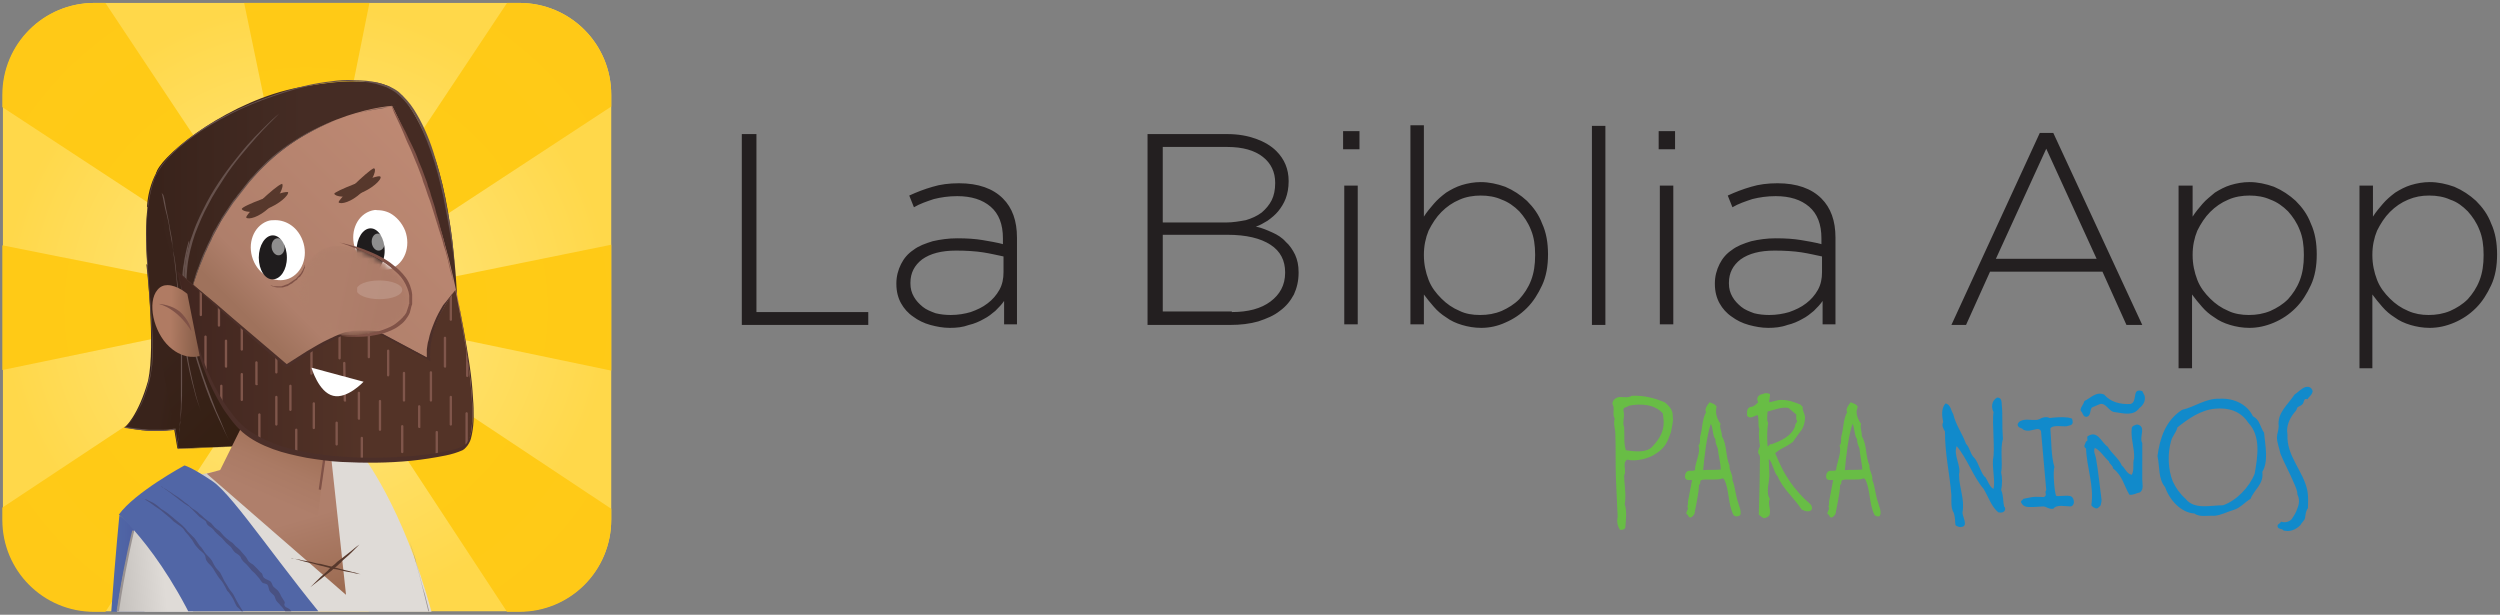
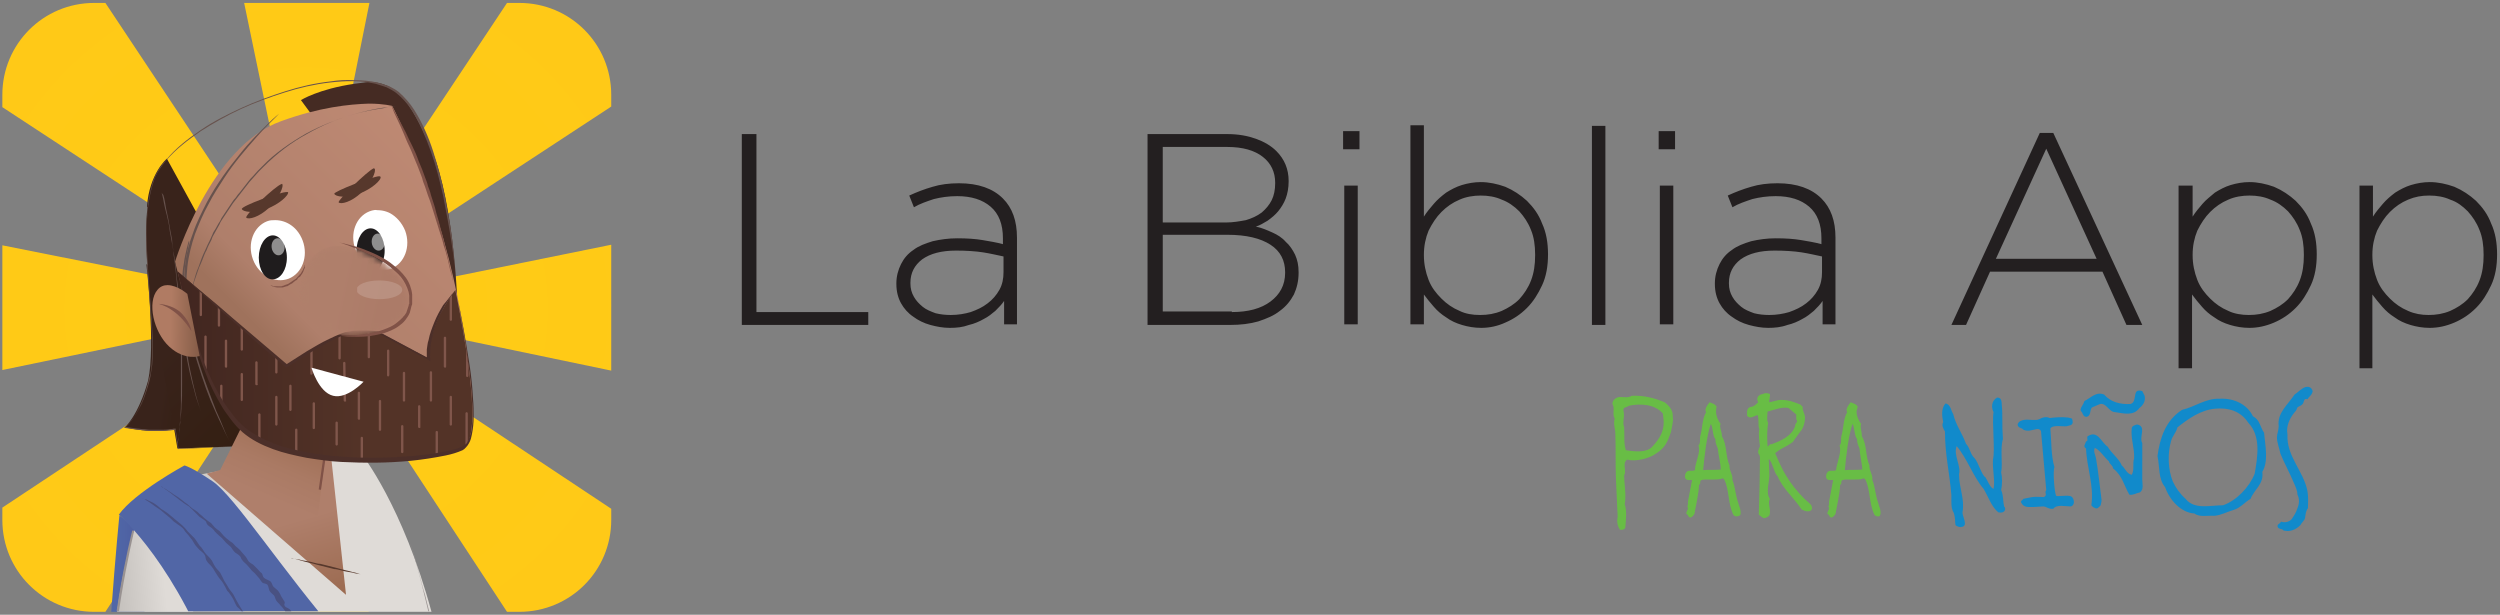
<svg xmlns="http://www.w3.org/2000/svg" xmlns:xlink="http://www.w3.org/1999/xlink" version="1.1" id="Layer_1" x="0" y="0" viewBox="0 0 427 105" xml:space="preserve" enable-background="new 0 0 427 105">
  <rect x="0" y="0" width="427" height="105" fill="#808080" stroke="none" />
  <style>
    .st63{fill:#231f20}.st64{fill:#68bd45}.st65{fill:#118acb}
  </style>
  <g id="BAFK-English_4_">
    <g id="BAFK_Icon_26_">
      <defs>
-         <path id="SVGID_1_" d="M16.2.5C7.5.5.5 7.5.5 16.2v72.5c0 8.7 7 15.7 15.7 15.7h72.5c8.7 0 15.7-7 15.7-15.7V16.2c0-8.7-7-15.7-15.7-15.7H16.2z" />
-       </defs>
+         </defs>
      <clipPath id="SVGID_00000039848402878715810570000014874944995115915190_">
        <use xlink:href="#SVGID_1_" overflow="visible" />
      </clipPath>
      <radialGradient id="SVGID_00000001637342212112895410000013818675077075003300_" cx="-46.748" cy="336.329" r="1.356" gradientTransform="matrix(38.351 0 0 -38.351 1845.242 12950.978)" gradientUnits="userSpaceOnUse">
        <stop offset="0" stop-color="#ffe888" />
        <stop offset="1" stop-color="#ffd84a" />
      </radialGradient>
      <path clip-path="url(#SVGID_00000039848402878715810570000014874944995115915190_)" fill="url(#SVGID_00000001637342212112895410000013818675077075003300_)" d="M.4.5h104v104H.4z" />
      <defs>
        <path id="SVGID_00000094620502400689588350000002590500573028045956_" d="M52.4 52.3zM86.6.5 52.9 51.2 63.1.5H41.7L52.4 52l-.1.1L18 .5h-1.9C7.4.5.4 7.5.4 16.2v2.1l51.7 33.9L.4 41.9v21.3L52 52.5.4 86.7v2.1c0 8.7 7 15.7 15.7 15.7H18l34.1-52 .1-.1h.2l.1.1v.2l-10.8 51.9H63L52.6 52.7l34 51.8h2.1c8.7 0 15.7-7 15.7-15.7v-1.9L52.6 52.5l51.8 10.8V41.8L52.7 52.3v-.2l51.7-33.9v-2c0-8.7-7-15.7-15.7-15.7h-2.1z" />
      </defs>
      <clipPath id="SVGID_00000031924691501969982110000007343338242114249350_">
        <use xlink:href="#SVGID_00000094620502400689588350000002590500573028045956_" overflow="visible" />
      </clipPath>
      <radialGradient id="SVGID_00000158015977759994756910000011501613018955950466_" cx="-46.841" cy="338.418" r="1.357" gradientTransform="matrix(60.833 0 0 -60.833 2901.765 20639.777)" gradientUnits="userSpaceOnUse">
        <stop offset="0" stop-color="#ffcd14" />
        <stop offset="1" stop-color="#ffc818" />
      </radialGradient>
      <path clip-path="url(#SVGID_00000031924691501969982110000007343338242114249350_)" fill="url(#SVGID_00000158015977759994756910000011501613018955950466_)" d="M.4.5h104v104H.4z" />
      <defs>
        <path id="SVGID_00000090989183774478743950000004731570960830991755_" d="M16.2.5C7.5.5.5 7.5.5 16.2v72.5c0 8.7 7 15.7 15.7 15.7h72.5c8.7 0 15.7-7 15.7-15.7V16.2c0-8.7-7-15.7-15.7-15.7H16.2z" />
      </defs>
      <clipPath id="SVGID_00000052794414162039623990000002617347578601171840_">
        <use xlink:href="#SVGID_00000090989183774478743950000004731570960830991755_" overflow="visible" />
      </clipPath>
      <path d="M54.4 264.7c.3.7 7.3 2.3 18.6 2.8 11.4.6 13.1-.5 13.4-1.4.3-1-4.2-2-4.2-2S64 262.6 60 262.5h-.5c-3.7-.1-5.4 1.5-5.1 2.2" clip-path="url(#SVGID_00000052794414162039623990000002617347578601171840_)" fill="#3e2616" />
      <defs>
        <path id="SVGID_00000083783818603127256470000007829481872436757145_" d="M16.2.5C7.5.5.5 7.5.5 16.2v72.5c0 8.7 7 15.7 15.7 15.7h72.5c8.7 0 15.7-7 15.7-15.7V16.2c0-8.7-7-15.7-15.7-15.7H16.2z" />
      </defs>
      <clipPath id="SVGID_00000125589937180892357210000005041554183523484048_">
        <use xlink:href="#SVGID_00000083783818603127256470000007829481872436757145_" overflow="visible" />
      </clipPath>
      <g clip-path="url(#SVGID_00000125589937180892357210000005041554183523484048_)">
        <defs>
          <path id="SVGID_00000085960657286928629960000010429869052491654024_" d="m57.8 252.3-.8 11.8s26.2 3.8 28.1 1.9c1.9-1.9-14.1-7.2-14.1-7.2l-1.1-8-12.1 1.5z" />
        </defs>
        <clipPath id="SVGID_00000042735970178610737280000010698296302225967522_">
          <use xlink:href="#SVGID_00000085960657286928629960000010429869052491654024_" overflow="visible" />
        </clipPath>
        <linearGradient id="SVGID_00000062889601577561187460000010353280480440607883_" gradientUnits="userSpaceOnUse" x1="-23.792" y1="343.306" x2="-22.436" y2="343.306" gradientTransform="matrix(0 11.61 11.61 0 -3913.779 526.98)">
          <stop offset="0" stop-color="#9b6a50" />
          <stop offset=".179" stop-color="#9b6a50" />
          <stop offset="1" stop-color="#af7f6b" />
        </linearGradient>
        <path clip-path="url(#SVGID_00000042735970178610737280000010698296302225967522_)" fill="url(#SVGID_00000062889601577561187460000010353280480440607883_)" d="M57 250.8h30v17.1H57z" />
      </g>
      <defs>
        <path id="SVGID_00000138551357586648961370000001346556544689475987_" d="M16.2.5C7.5.5.5 7.5.5 16.2v72.5c0 8.7 7 15.7 15.7 15.7h72.5c8.7 0 15.7-7 15.7-15.7V16.2c0-8.7-7-15.7-15.7-15.7H16.2z" />
      </defs>
      <clipPath id="SVGID_00000045608035302935688020000017348549268645176727_">
        <use xlink:href="#SVGID_00000138551357586648961370000001346556544689475987_" overflow="visible" />
      </clipPath>
      <g clip-path="url(#SVGID_00000045608035302935688020000017348549268645176727_)">
        <defs>
          <path id="SVGID_00000029764317639890805080000017848040535328639892_" d="m69.7 266 7.2.6 1-5.7-5-1.6z" />
        </defs>
        <clipPath id="SVGID_00000021822595982073617010000002972471109799197865_">
          <use xlink:href="#SVGID_00000029764317639890805080000017848040535328639892_" overflow="visible" />
        </clipPath>
        <linearGradient id="SVGID_00000000213865388663880080000007377219261864385430_" gradientUnits="userSpaceOnUse" x1="-93.41" y1="349.155" x2="-92.053" y2="349.155" gradientTransform="scale(-5.859 5.859) rotate(-78.001 -240.51 147.562)">
          <stop offset="0" stop-color="#58392c" />
          <stop offset=".214" stop-color="#58392c" />
          <stop offset=".786" stop-color="#633f33" />
          <stop offset="1" stop-color="#633f33" />
        </linearGradient>
        <path clip-path="url(#SVGID_00000021822595982073617010000002972471109799197865_)" fill="url(#SVGID_00000000213865388663880080000007377219261864385430_)" d="m70 268.2-1.8-8.6 9.3-1.9 1.8 8.6z" />
      </g>
      <defs>
        <path id="SVGID_00000029739926465220601640000012928091573329363841_" d="M16.2.5C7.5.5.5 7.5.5 16.2v72.5c0 8.7 7 15.7 15.7 15.7h72.5c8.7 0 15.7-7 15.7-15.7V16.2c0-8.7-7-15.7-15.7-15.7H16.2z" />
      </defs>
      <clipPath id="SVGID_00000150067267428854123360000002832712759085180041_">
        <use xlink:href="#SVGID_00000029739926465220601640000012928091573329363841_" overflow="visible" />
      </clipPath>
      <path d="M78.1 264s.2 0 .5.1c.2.1.3.1.5.2.1 0 .2.1.3.2.1.1.2.1.3.2l.1.1.1.1c.1.1.1.2.2.2.1.1.1.2.2.2.1.1.1.2.1.2 0 .1.1.1.1.2s0 .1.1.2v.2l-.1-.1-.1-.1c0-.1-.1-.1-.1-.2l-.2-.2-.2-.2-.2-.2-.1-.1-.1-.1c-.1-.1-.2-.1-.2-.2-.1-.1-.2-.1-.2-.2-.1-.1-.2-.1-.2-.2-.1-.1-.2-.1-.2-.1-.1-.1-.3-.2-.3-.2h-.3M79.7 263.1h.3c.2 0 .4.1.6.1.1 0 .3.1.4.1.1 0 .3.1.5.2.1 0 .2.1.2.1.1 0 .2.1.2.1.1 0 .2.1.2.1l.2.2.2.2.2.2c.1.1.3.2.4.4l.2.2.2.2.3.3c.2.2.3.4.4.5 0 .1.1.1.1.2v.1l-.2-.2c-.1-.1-.3-.3-.4-.5l-.3-.3-.2-.2c-.1 0-.1-.1-.2-.2s-.3-.2-.4-.3l-.2-.2-.2-.2-.2-.2c-.1 0-.1-.1-.2-.1s-.1-.1-.2-.1-.2-.1-.2-.1c-.1-.1-.3-.2-.4-.2-.1-.1-.3-.1-.4-.2-.2-.1-.5-.2-.6-.2-.2.1-.3 0-.3 0M60.9 257.8c-.1.2-.3.4-.4.5-.1.2-.3.3-.4.5-.3.3-.6.7-.9 1v-.2c.5.7.9 1.3 1.3 2.1-.5-.6-1-1.2-1.5-1.9v-.2c.3-.3.6-.7.9-1l.5-.5c.1 0 .3-.2.5-.3" clip-path="url(#SVGID_00000150067267428854123360000002832712759085180041_)" fill="#805247" />
      <path d="M37.8 263.3s3.5 5.6 6.1 7.3c2.7 1.6 9.4 1.3 11 .3 1.6-1.1-6.3-9-8.1-9.7-.6-.2-2-.4-3.5-.4-3.2-.1-7.1.6-5.5 2.5" clip-path="url(#SVGID_00000150067267428854123360000002832712759085180041_)" fill="#3e2616" />
      <defs>
        <path id="SVGID_00000145020781147367734200000017669027130362674580_" d="M16.2.5C7.5.5.5 7.5.5 16.2v72.5c0 8.7 7 15.7 15.7 15.7h72.5c8.7 0 15.7-7 15.7-15.7V16.2c0-8.7-7-15.7-15.7-15.7H16.2z" />
      </defs>
      <clipPath id="SVGID_00000126285704647144673390000002932130221670581679_">
        <use xlink:href="#SVGID_00000145020781147367734200000017669027130362674580_" overflow="visible" />
      </clipPath>
      <g clip-path="url(#SVGID_00000126285704647144673390000002932130221670581679_)">
        <defs>
          <path id="SVGID_00000081625641562111503880000001106952125354012062_" d="M39 263.8s3.3 6 6.6 6.8c3.4.8 8.6.5 8.9-.8.3-1.3-3.1-7.9-3.1-7.9l-.3-5.2-12.1-.1v7.2z" />
        </defs>
        <clipPath id="SVGID_00000118372543692409305790000016994789473079487635_">
          <use xlink:href="#SVGID_00000081625641562111503880000001106952125354012062_" overflow="visible" />
        </clipPath>
        <linearGradient id="SVGID_00000070808165956347725820000012232769171407704501_" gradientUnits="userSpaceOnUse" x1="-46.456" y1="318.167" x2="-45.1" y2="318.167" gradientTransform="matrix(11.458 0 0 -11.458 571.357 3909.7)">
          <stop offset="0" stop-color="#af7f6b" />
          <stop offset="1" stop-color="#9b6a50" />
        </linearGradient>
        <path clip-path="url(#SVGID_00000118372543692409305790000016994789473079487635_)" fill="url(#SVGID_00000070808165956347725820000012232769171407704501_)" d="M39 256.6h15.8v14.9H39z" />
      </g>
      <defs>
        <path id="SVGID_00000148636513983827004330000004178816819284242595_" d="M16.2.5C7.5.5.5 7.5.5 16.2v72.5c0 8.7 7 15.7 15.7 15.7h72.5c8.7 0 15.7-7 15.7-15.7V16.2c0-8.7-7-15.7-15.7-15.7H16.2z" />
      </defs>
      <clipPath id="SVGID_00000037684378558069842090000010845523340165179322_">
        <use xlink:href="#SVGID_00000148636513983827004330000004178816819284242595_" overflow="visible" />
      </clipPath>
      <g clip-path="url(#SVGID_00000037684378558069842090000010845523340165179322_)">
        <defs>
          <path id="SVGID_00000140708508550242650480000013236899274555560324_" d="M45.9 262c-4.9.6-6 3.5-6 3.5l2.5 3.2s2.5-2.7 5.5-3.1c3-.4 5.8 1 5.8 1l-1.8-3.9s-1.7-.7-4.3-.7c-.5-.1-1.1-.1-1.7 0" />
        </defs>
        <clipPath id="SVGID_00000113335793536035563000000003250966878813602494_">
          <use xlink:href="#SVGID_00000140708508550242650480000013236899274555560324_" overflow="visible" />
        </clipPath>
        <linearGradient id="SVGID_00000049188765345220345960000015575006293335980985_" gradientUnits="userSpaceOnUse" x1="-46.356" y1="315.096" x2="-45" y2="315.096" gradientTransform="matrix(10.154 0 0 -10.154 510.6 3464.893)">
          <stop offset="0" stop-color="#633f33" />
          <stop offset=".333" stop-color="#633f33" />
          <stop offset=".857" stop-color="#58392c" />
          <stop offset="1" stop-color="#58392c" />
        </linearGradient>
        <path clip-path="url(#SVGID_00000113335793536035563000000003250966878813602494_)" fill="url(#SVGID_00000049188765345220345960000015575006293335980985_)" d="M39.9 261.9h13.8v6.7H39.9z" />
      </g>
      <defs>
        <path id="SVGID_00000157297592218148038340000017347039318152000392_" d="M16.2.5C7.5.5.5 7.5.5 16.2v72.5c0 8.7 7 15.7 15.7 15.7h72.5c8.7 0 15.7-7 15.7-15.7V16.2c0-8.7-7-15.7-15.7-15.7H16.2z" />
      </defs>
      <clipPath id="SVGID_00000065048320411845964260000003191024296691807654_">
        <use xlink:href="#SVGID_00000157297592218148038340000017347039318152000392_" overflow="visible" />
      </clipPath>
      <path d="M45.5 267.2s.1.2.1.5c.1.3.1.7.2 1.2v1.7s-.1-.2-.1-.5c-.1-.3-.1-.7-.2-1.2v-1.2c-.1-.3 0-.5 0-.5M50.8 266.7s0 .1.1.2.1.3.2.4c.2.4.4.9.5 1.4.2.5.3 1 .4 1.4.1.2.1.4.1.5v.2s0-.1-.1-.2c0-.1-.1-.3-.2-.4-.2-.4-.4-.9-.5-1.4-.2-.5-.3-1-.4-1.4-.1-.2-.1-.4-.1-.5v-.2M48 267.2s.1.2.2.5.2.7.2 1.1c.1.4.1.8.1 1.1v.5s-.1-.2-.2-.5-.2-.7-.2-1.1c-.1-.4-.1-.8-.1-1.1v-.5" clip-path="url(#SVGID_00000065048320411845964260000003191024296691807654_)" fill="#805247" />
      <defs>
        <path id="SVGID_00000111903393237563215140000009107376618424293006_" d="M19 104.5h11.8l.1-8.2L20.4 88c0-.1-.7 7-1.4 16.5" />
      </defs>
      <clipPath id="SVGID_00000159446677727861879130000004544898530452392067_">
        <use xlink:href="#SVGID_00000111903393237563215140000009107376618424293006_" overflow="visible" />
      </clipPath>
      <linearGradient id="SVGID_00000108309388854602455250000000212172272619749811_" gradientUnits="userSpaceOnUse" x1="-46.996" y1="322.867" x2="-45.64" y2="322.867" gradientTransform="matrix(10.641 0 0 -10.641 516.581 3531.966)">
        <stop offset="0" stop-color="#5067a7" />
        <stop offset=".233" stop-color="#5067a7" />
        <stop offset=".744" stop-color="#4a559a" />
        <stop offset="1" stop-color="#4a559a" />
      </linearGradient>
      <path clip-path="url(#SVGID_00000159446677727861879130000004544898530452392067_)" fill="url(#SVGID_00000108309388854602455250000000212172272619749811_)" d="M19 87.9h11.9v16.6H19z" />
      <defs>
        <path id="SVGID_00000071524519761595788970000009581803830897616540_" d="M26.1 104.5h6.1L26.1 90z" />
      </defs>
      <clipPath id="SVGID_00000143609896118515289330000013623436271015336618_">
        <use xlink:href="#SVGID_00000071524519761595788970000009581803830897616540_" overflow="visible" />
      </clipPath>
      <linearGradient id="SVGID_00000026843044390873360020000016778609444573969054_" gradientUnits="userSpaceOnUse" x1="-46.75" y1="322.361" x2="-45.395" y2="322.361" gradientTransform="matrix(10.198 0 0 -10.198 502.812 3384.562)">
        <stop offset="0" stop-color="#5067a7" />
        <stop offset=".804" stop-color="#4a559a" />
        <stop offset="1" stop-color="#4a559a" />
      </linearGradient>
      <path clip-path="url(#SVGID_00000143609896118515289330000013623436271015336618_)" fill="url(#SVGID_00000026843044390873360020000016778609444573969054_)" d="M26.1 90h6.1v14.5h-6.1z" />
      <defs>
        <path id="SVGID_00000092454239014069528670000003427260209602451328_" d="m32 81.5-8.7 6.2s-.2 7.3 1.4 16.8h49c-4.9-18.1-11.9-26.9-11.9-26.9-12.9.3-29.8 3.9-29.8 3.9" />
      </defs>
      <clipPath id="SVGID_00000011013275224904764750000008922552417829678486_">
        <use xlink:href="#SVGID_00000092454239014069528670000003427260209602451328_" overflow="visible" />
      </clipPath>
      <linearGradient id="SVGID_00000124849799544773298500000016873083587050407096_" gradientUnits="userSpaceOnUse" x1="-47.213" y1="345.968" x2="-45.857" y2="345.968" gradientTransform="scale(-42.881 42.881) rotate(2 9825.746 1472.1)">
        <stop offset="0" stop-color="#dfdbd7" />
        <stop offset=".679" stop-color="#dfdbd7" />
        <stop offset=".881" stop-color="#c4c0bc" />
        <stop offset="1" stop-color="#c4c0bc" />
      </linearGradient>
      <path clip-path="url(#SVGID_00000011013275224904764750000008922552417829678486_)" fill="url(#SVGID_00000124849799544773298500000016873083587050407096_)" d="m74.6 104.5-51.5 1.8-1-28.7 51.5-1.8z" />
      <g>
        <defs>
          <path id="SVGID_00000136385113482316235410000012510417748798579847_" d="M16.2.5C7.5.5.5 7.5.5 16.2v72.5c0 8.7 7 15.7 15.7 15.7h72.5c8.7 0 15.7-7 15.7-15.7V16.2c0-8.7-7-15.7-15.7-15.7H16.2z" />
        </defs>
        <clipPath id="SVGID_00000111150311617446116630000017549707434771944329_">
          <use xlink:href="#SVGID_00000136385113482316235410000012510417748798579847_" overflow="visible" />
        </clipPath>
        <path d="m25.2 107.5.9 4.6c.3 1.5.5 3.1.8 4.6.1.8.2 1.5.4 2.3l.3 2.3c.2 1.5.4 3.1.6 4.6l.3 2.3c.1.8.2 1.6.2 2.3.2 1.6.3 3.1.5 4.7l.4 4.7.4 4.7c.1 1.6.2 3.1.3 4.7.1 1.6.2 3.1.3 4.7l.2 4.7.2 4.7c.1 1.6.1 3.1.2 4.7 0 1.6.1 3.1.1 4.7l.1 4.7.1 4.7V201c0 3.1-.1 6.2-.1 9.4-.1 3.1-.1 6.3-.2 9.4-.2 6.3-.4 12.5-.7 18.7-.1 3.1-.3 6.2-.4 9.4-.2 3.1-.3 6.2-.5 9.4l-.2-.3c.6.2 1.2.3 1.8.5l.9.2.9.2 1.8.3c.6.1 1.2.2 1.8.2 1.2.2 2.5.2 3.7.4l1.8.1h1.8l1.8-.1c.6 0 1.2-.1 1.8-.1 1.2-.1 2.5-.2 3.7-.4 1.2-.1 2.5-.3 3.7-.5 1.2-.2 2.4-.4 3.7-.5.6-.1 1.2-.2 1.8-.2l1.9-.2h1l.9-.1.9-.1h.9c.6 0 1.3 0 1.9.1l.9.1c.3 0 .6.1.9.1l1.8.3 1.8.4c.6.1 1.2.3 1.8.5.6.2 1.2.3 1.8.5l3.6 1c1.2.3 2.3.8 3.5.7.6-.1 1.2-.2 1.7-.5.3-.1.5-.3.7-.5.2-.2.5-.4.6-.6l-.1.2-1.4-17.4-.7-8.7-.7-8.7-1.5-17.3-.7-8.7-.4-4.3-.2-2.2-.1-2.2c-.2-2.9-.3-5.8-.4-8.7l-.3-8.7-.3-8.7-.2-4.3c-.1-1.5-.1-2.9-.2-4.3-.1-2.9-.3-5.8-.5-8.7l-.3-4.3-.4-4.3c-.1-1.4-.3-2.9-.4-4.3L78 131l-.2-2.2-.2-2.2-.1-1.1-.1-1.1-.6-4.3c-1.1-4.9-2.2-9.8-3.4-14.7l-.9-3.7-.9-3.6c-.2-.6-.3-1.2-.5-1.8-.2-.6-.3-1.2-.5-1.8l-.3-.9-.3-1-.6-1.8.6 1.8.3.9.3.9c.2.6.4 1.2.5 1.8.2.6.3 1.2.5 1.8.3 1.2.6 2.4 1 3.6l.9 3.6c1.2 4.9 2.3 9.8 3.5 14.6l.6 4.3.1 1.1.1 1.1.3 2.2.3 2.2.2 2.2c.1 1.4.3 2.9.4 4.3l.4 4.3.3 4.3c.2 2.9.4 5.8.5 8.7.1 1.5.1 2.9.2 4.3l.2 4.3.3 8.7.3 8.7c.1 2.9.3 5.8.5 8.7l.1 2.2.2 2.2.4 4.3.8 8.7 1.5 17.3.8 8.7.7 8.7 1.4 17.4v.1l-.1.1c-.2.3-.5.5-.7.7-.3.2-.5.4-.8.5-.6.3-1.2.5-1.9.5h-1c-.3 0-.7-.1-.9-.2l-.2-.1h-.2l-.4-.1-.9-.3-3.6-1c-.6-.2-1.2-.3-1.8-.5-.6-.2-1.2-.3-1.8-.5l-1.8-.4-1.8-.3c-.3-.1-.6-.1-.9-.1l-.9-.1c-.6-.1-1.2-.1-1.8-.1h-.9l-.9.1H62.5l-1.8.2c-.6.1-1.2.2-1.8.2-1.2.2-2.4.3-3.7.5-1.2.2-2.5.3-3.7.5-1.2.1-2.5.3-3.7.4-.6 0-1.2.1-1.9.1H42.2l-1.9-.1c-1.2-.1-2.5-.2-3.7-.4-.6-.1-1.2-.1-1.8-.2l-1.8-.3-.9-.2-.9-.2c-.6-.1-1.2-.3-1.8-.5l-.2-.1v-.2c.2-3.1.4-6.2.6-9.4.2-3.1.3-6.2.5-9.4.3-6.2.5-12.5.7-18.7l.1-4.7.1-4.7c.1-3.1.1-6.2.2-9.4v-23.5l-.1-4.7c0-1.6-.1-3.1-.1-4.7s-.1-3.1-.1-4.7l-.2-4.7-.2-4.7c-.1-1.6-.2-3.1-.2-4.7-.1-1.6-.2-3.1-.3-4.7l-.3-4.7-.4-4.7c-.1-1.6-.3-3.1-.4-4.7-.1-.8-.1-1.6-.2-2.3l-.3-2.3c-.2-1.6-.4-3.1-.6-4.7l-.3-2.3c-.1-.8-.2-1.5-.3-2.3-.3-1.5-.5-3.1-.8-4.6l-1.4-3.9z" clip-path="url(#SVGID_00000111150311617446116630000017549707434771944329_)" fill="#999291" />
      </g>
      <g>
        <defs>
          <path id="SVGID_00000154422908017301534640000009932872906466446485_" d="M20 104.5h13l-.2-1.5-9.6-13.5s-2 6.1-3.2 15" />
        </defs>
        <clipPath id="SVGID_00000147940519737735769850000008126489560716331695_">
          <use xlink:href="#SVGID_00000154422908017301534640000009932872906466446485_" overflow="visible" />
        </clipPath>
        <linearGradient id="SVGID_00000139286993069191769750000015838081227670284215_" gradientUnits="userSpaceOnUse" x1="-45.343" y1="359.566" x2="-43.987" y2="359.566" gradientTransform="scale(-12.158 12.158) rotate(6 3330.736 590.388)">
          <stop offset="0" stop-color="#dfdbd7" />
          <stop offset=".316" stop-color="#dfdbd7" />
          <stop offset=".839" stop-color="#c4c0bc" />
          <stop offset="1" stop-color="#c4c0bc" />
        </linearGradient>
        <path clip-path="url(#SVGID_00000147940519737735769850000008126489560716331695_)" fill="url(#SVGID_00000139286993069191769750000015838081227670284215_)" d="m34.6 104.3-14.5 1.6-1.7-16.3 14.5-1.5z" />
      </g>
      <g>
        <defs>
          <path id="SVGID_00000164500263268373731580000008294192111776922508_" d="M16.2.5C7.5.5.5 7.5.5 16.2v72.5c0 8.7 7 15.7 15.7 15.7h72.5c8.7 0 15.7-7 15.7-15.7V16.2c0-8.7-7-15.7-15.7-15.7H16.2z" />
        </defs>
        <clipPath id="SVGID_00000111894395475887930370000005543373253883002302_">
          <use xlink:href="#SVGID_00000164500263268373731580000008294192111776922508_" overflow="visible" />
        </clipPath>
        <path d="M20.3 87.9s10.2 8.8 17.1 28.8c7 20 9.6 40.6 20.8 56.5 11.1 16 25 21 25 21s3.5-14.2 1.5-34.6c-1.7-16.9-5-31-5-31s-12.4-9.1-21.9-20.1c-9.5-11-17.8-23.8-21.5-26.3-3.7-2.5-4.8-2.7-4.8-2.7s-8.5 4.6-11.2 8.4" clip-path="url(#SVGID_00000111894395475887930370000005543373253883002302_)" fill="#5166a6" />
        <path d="M49.9 122.5c-.2-.5-.5-1.2-.6-1.6-.2-.6-.4-.9-.6-1.3-.2-.5-.5-1-.7-1.5-.2-.4-.3-.8-.5-1.3-.2-.4-.4-.8-.7-1.3-.2-.4-.3-1-.5-1.6-.2-.5-.6-.7-.8-1.1-.3-.5-.4-1-.6-1.4-.2-.5-.5-.9-.7-1.3-.2-.4-.5-.8-.7-1.3-.2-.4-.4-.8-.7-1.3-.2-.4-.5-.8-.8-1.3-.3-.5-.2-.8-.4-1.2-.2-.5-.5-.8-.7-1-.2-.2-.4-.3-.5-.5-.3-.5-.4-.9-.7-1.4-.1-.2-.3-.4-.4-.6-.1-.2-.3-.4-.5-.6-.2-.4-.4-.8-.7-1.3-.2-.4-.6-.7-.9-1.2-.3-.5-.6-.9-.8-1.3-.2-.3-.4-.5-.6-.7-.2-.2-.4-.4-.5-.6-.3-.5-.1-.7-.4-1.1-.1-.2-.4-.4-.6-.6-.3-.2-.5-.5-.7-.7-.3-.3-.5-.7-.8-1.2-.3-.3-.5-.7-.9-1.1-.4-.4-.4-.6-.7-.9-.2-.2-.5-.4-.8-.6-.3-.2-.5-.4-.7-.5-.4-.4-.7-.7-1.1-1-.4-.3-.7-.6-1.2-1-.4-.3-.8-.5-1.3-.9-.4-.3-.7-.5-1.2-.8-.2-.2-.4-.2-.6-.3-.3-.1.4.2.7.2.5.3.9.4 1.2.6.5.3 1 .7 1.3 1 .5.3.8.5 1.2.8.4.3.7.6 1.2 1 .4.3.7.6 1.2 1l.5.5c.2.2.3.4.5.6l1.1 1.1c.4.5.6.9.9 1.3.2.2.4.4.5.6.1.2.3.4.4.6.3.4.7.7 1 1.1.3.3.4.8.7 1.2.2.4.6.7.9 1.1.3.5.5 1 .7 1.4.3.5.6.9.8 1.3.3.5.7.8.9 1.3.2.4.4.8.7 1.3.2.4.5.8.8 1.3.2.4.4.9.6 1.4.3.5.4 1.3.6 1.7.3.5.5.7.7 1 .2.5.5.9.7 1.3.2.4.4.9.6 1.4.2.4.1.7.4 1.2.2.4.7 1 .9 1.5.2.5.4 1 .5 1.5.2.6.5 1 .7 1.5.2.5.4 1 .6 1.4.2.4.3.8.5 1.3.4 1 0 .3.4 1.3.2.4.5.9.7 1.4.2.5.4 1 .6 1.4.2.5.5 1 .6 1.4.2.5.4 1 .6 1.4.2.4.3.9.5 1.4.2.4.4.9.6 1.4.2.4.4.9.6 1.4.2.5.3 1 .5 1.4.2.5.5.8.7 1.2.2.5.2 1 .4 1.4.2.4.6.9.9 1.4.2.4.4.9.6 1.4.2.4.2 1 .4 1.6.2.6.7.9.9 1.3.2.6.3 1.1.5 1.5.2.5.4 1 .5 1.5.2.4.2.9.4 1.4.2.4.4.8.6 1.3.2.4.3.9.6 1.4.2.5.4.9.6 1.3.2.5.5.8.8 1.2.2.4.4 1.3.6 1.7.2.3.6 0 .8.3.2.3.4.7.7 1.1.2.3.2.8.5 1.2.2.3.1.7.3 1.1.3.5 1 .8 1.2 1.2.3.5.4 1 .6 1.4.3.5.7.9.9 1.3.2.4.1 1.2.4 1.6.2.4.6.4.9.8.2.4.7.6 1 1.1.2.2.3.5.3.7.1.2.1.5.3.6.4.5 1.1.7 1.4 1.1.4.4.7.8 1 1.2.3.3.7.6 1.1 1 .3.3.6.6 1 .9.3.3.7.6 1.1.9.4.4.7.7 1.1.9.4.3.8.7 1.1.9.2.1.4.3.6.4.1.1.2.1.3.2.1.1.2.1.3.2.4.3.8.4 1.3.7.4.3.9.6 1.4.9.2.1.4.2.7.4.3.1.5.2.8.4.1.1.4.2.6.2.2.1.4.1.4.1s-.7-.2-.9-.2c-.5-.2-1.1-.4-1.5-.6-.5-.2-.9-.5-1.3-.7-.4-.3-.8-.4-1.2-.6-.2-.1-.4-.2-.7-.3-.2-.1-.4-.3-.7-.4-.4-.3-.9-.5-1.4-.9-.2-.1-.4-.3-.6-.5l-.6-.6c-.5-.4-.9-.7-1.3-1-.5-.4-.9-.7-1.2-1.1-.4-.4-.7-.8-1-1.2-.3-.3-.7-.6-1.1-1-.3-.3 0-.4-.4-.8-.2-.1-.5-.4-.8-.6-.3-.2-.7-.5-.8-.7-.4-.5-.7-.9-1-1.3-.2-.3-.3-.6-.5-.9-.1-.3-.2-.7-.4-.8-.3-.5-.5-.5-.8-.9-.2-.4-.6-.8-.8-1.2-.2-.4-.4-.8-.7-1.3-.2-.4-.2-.6-.4-1.1-.3-.5-.8-1-1-1.3-.3-.5-.5-.8-.7-1.1-.3-.4-.3-1-.5-1.3-.2-.3-.7-.4-.9-.8-.2-.3-.3-.9-.5-1.3-.2-.3-.5-.6-.7-1-.2-.4-.2-.8-.4-1.2-.2-.6-.6-1-.7-1.4-.2-.6-.5-1-.7-1.5-.2-.5-.2-1-.4-1.5-.2-.4-.3-.9-.5-1.4-.1-.4-.5-.8-.7-1.3-.2-.4 0-.8-.2-1.3s-.7-1-.8-1.4c-.2-.5-.4-.9-.6-1.3-.2-.5-.3-1.1-.5-1.6-.2-.4-.5-.6-.7-1.2-.2-.4-.3-1-.5-1.5-.2-.4-.3-.9-.6-1.5-.2-.5-.4-1-.6-1.4-.2-.5-.4-1-.5-1.4-.2-.5-.4-1-.5-1.4-.2-.4-.4-.8-.6-1.4-.2-.4-.3-.9-.5-1.4.7-.4.5-.8.3-1.4M49.1 105.1c-.2-.3-.4-.8-.6-1-.2-.3-.4-.5-.6-.7-.2-.3-.5-.5-.7-.8-.2-.3-.2-.6-.4-.9-.2-.2-.5-.4-.7-.7-.2-.2-.2-.8-.4-1.1-.3-.3-.7-.2-.9-.4-.3-.3-.4-.6-.6-.8-.3-.3-.4-.5-.7-.8-.2-.2-.5-.4-.7-.7-.2-.2-.4-.5-.7-.8-.2-.2-.5-.4-.7-.7-.3-.3-.2-.5-.4-.7-.5-.5-.8-.5-1-.8-.3-.3-.4-.6-.6-.8-.2-.2-.5-.4-.8-.7-.2-.2-.4-.5-.7-.8-.2-.2-.5-.4-.8-.7-.3-.3-.5-.5-.7-.8-.3-.3-.7-.5-.9-.7-.3-.3-.2-.5-.4-.7-.2-.2-.7-.5-1-.7l-.7-.7-.7-.7c-.3-.2-.3-.4-.6-.5-.3-.2-.8-.5-1-.7-.3-.2-.6-.4-.8-.6-.3-.2-.5-.4-.8-.6-.2-.2-.5-.4-.8-.6-.2-.2-.5-.3-.8-.6-.1-.1-.2-.2-.4-.2-.2-.1.3.2.4.2.3.2.6.3.8.5.3.2.7.4.9.6.3.2.5.3.8.5.3.2.5.4.8.6.2.2.5.4.8.6.2.2.5.4.8.7l.9.6c.3.3.5.5.8.7.3.3.5.5.8.7.2.2.6.4.8.6.2.2.4.5.6.7.2.2.5.4.8.6.3.3.5.6.7.8.3.3.5.5.8.7.3.3.6.4.8.6.2.2.4.5.7.7.2.2.5.4.7.7.2.2.4.5.7.8.3.3.4.8.7 1 .3.3.5.3.7.5l.7.7c.2.2.4.5.7.7.2.2.1.5.4.8.2.2.8.4 1.1.6.3.3.3.7.5.9.3.3.6.5.8.7.2.3.4.6.5.9.2.3.3.5.5.8.4.6-.2.4.2 1 .2.2.7.3.9.6.2.3.5.5.7.8.2.3.6.5.7.7.2.3.4.6.6.8.2.2.3.6.5.9.2.2.4.5.7.8.2.2.4.5.7.8.2.3.3.6.5.8.2.3.6.3.8.6.2.3.1.7.3.9.2.2.7.4.9.7.2.2.4.5.7.8.2.2.2.7.5 1 .2.3.7.4.9.6.2.3.3.7.5.9l.6.9c.2.3.3.6.5.9.2.2.4.5.6.8.2.2.3.5.6.8.2.3.4.5.6.7.2.3.5.4.7.6.2.2.4.8.7 1 .2.2.4-.2.6 0l.6.6c.2.2.3.5.5.8.2.2.2.5.4.7.3.3.8.4 1 .6.3.3.4.6.6.9.2.3.6.5.8.7.2.2.2.8.5 1 .2.2.5.2.7.4.2.2.5.3.8.6.3.3.3.6.6.8.3.3.8.4 1 .6.2.1.3.2.4.4.1.1.2.2.4.3.2.2.6.3.9.5.2.2.5.3.8.5.2.1.5.3.8.5.3.2.6.3.8.5.3.2.6.3.9.5.3.1.6.3.9.4.3.1.6.2.9.4.3.1.6.3 1 .5.3.1.7.3 1 .4.1 0 .3.1.4.2.1.1.3.1.3.1s-.5-.1-.6-.2c-.3-.1-.8-.3-1-.3-.4-.1-.7-.3-.9-.4l-.9-.3c-.3-.1-.6-.2-1-.3-.3-.1-.6-.3-1-.4-.3-.1-.6-.4-1-.5-.4-.2-.7-.3-1-.5-.4-.2-.7-.4-1-.6-.3-.2-.5-.4-.8-.6-.3-.2-.5-.4-.8-.6-.2-.2-.1-.3-.4-.5-.2-.2-.9-.4-1.2-.7-.3-.3-.6-.5-.8-.7-.3-.3-.6-.8-.8-1.1-.3-.3-.4-.3-.6-.5-.2-.2-.5-.4-.7-.7-.2-.2-.4-.5-.6-.7-.2-.2-.2-.4-.4-.7-.2-.3-.7-.5-.9-.7-.3-.3-.4-.5-.6-.6-.2-.2-.3-.6-.5-.8-.2-.2-.6-.1-.8-.3-.2-.2-.3-.5-.5-.8-.2-.2-.4-.3-.7-.5-.2-.2-.2-.5-.4-.8-.3-.3-.6-.5-.7-.8-.2-.3-.5-.6-.7-.8-.2-.3-.2-.7-.4-.9-.2-.3-.3-.5-.5-.8-.2-.2-.5-.4-.7-.7-.2-.2 0-.6-.3-.9-.2-.3-.7-.5-.9-.7-.2-.3-.4-.5-.6-.7-.2-.3-.4-.7-.6-1-.2-.2-.6-.2-.8-.5-.2-.2-.3-.6-.6-.9-.2-.2-.4-.5-.7-.8-.2-.3-.6-.5-.7-.7-.2-.3-.4-.6-.6-.8-.2-.3-.4-.6-.6-.8-.2-.3-.6-.4-.8-.7-.2-.2-.2-.6-.4-1-.4-.1-.7-.2-.9-.5" clip-path="url(#SVGID_00000111894395475887930370000005543373253883002302_)" fill="#495182" />
      </g>
      <g>
        <defs>
          <path id="SVGID_00000056388953148708053820000017427123799257111474_" d="M16.2.5C7.5.5.5 7.5.5 16.2v72.5c0 8.7 7 15.7 15.7 15.7h72.5c8.7 0 15.7-7 15.7-15.7V16.2c0-8.7-7-15.7-15.7-15.7H16.2z" />
        </defs>
        <clipPath id="SVGID_00000046323237025380977640000004415904912874501001_">
          <use xlink:href="#SVGID_00000056388953148708053820000017427123799257111474_" overflow="visible" />
        </clipPath>
        <g clip-path="url(#SVGID_00000046323237025380977640000004415904912874501001_)">
          <defs>
            <path id="SVGID_00000142163716457921948550000012178463156655364772_" d="M68.1 151.3s10.5 6.7 11.3 5.2c.8-1.5-3.7-7.1-3.7-7.1s10.5 6.5 11.4 4.5c.9-2-10.7-9.2-10.7-9.2s12.4 7.1 12.9 3.7c.5-3.3-18.4-11.9-18.4-11.9l-2.8 14.8z" />
          </defs>
          <clipPath id="SVGID_00000163054796233995895560000016106283972460097442_">
            <use xlink:href="#SVGID_00000142163716457921948550000012178463156655364772_" overflow="visible" />
          </clipPath>
          <linearGradient id="SVGID_00000032624814089438019590000013689340520725490341_" gradientUnits="userSpaceOnUse" x1="-46.145" y1="326.372" x2="-44.789" y2="326.372" gradientTransform="matrix(15.57 0 0 -15.57 786.52 5228.743)">
            <stop offset="0" stop-color="#9b6a50" />
            <stop offset=".396" stop-color="#a3725a" />
            <stop offset=".821" stop-color="#af7f6b" />
            <stop offset="1" stop-color="#af7f6b" />
          </linearGradient>
          <path clip-path="url(#SVGID_00000163054796233995895560000016106283972460097442_)" fill="url(#SVGID_00000032624814089438019590000013689340520725490341_)" d="M68.1 136.4h21.6V158H68.1z" />
        </g>
      </g>
      <g>
        <defs>
          <path id="SVGID_00000050621813467156280100000002845536502774477469_" d="M16.2.5C7.5.5.5 7.5.5 16.2v72.5c0 8.7 7 15.7 15.7 15.7h72.5c8.7 0 15.7-7 15.7-15.7V16.2c0-8.7-7-15.7-15.7-15.7H16.2z" />
        </defs>
        <clipPath id="SVGID_00000114794275175665516410000001688539323223968424_">
          <use xlink:href="#SVGID_00000050621813467156280100000002845536502774477469_" overflow="visible" />
        </clipPath>
        <path d="M78.8 157c-2.3 0-10.5-5.2-10.9-5.5-.1-.1-.1-.2-.1-.3l2.7-14.9c0-.1.1-.1.1-.2h.2c1.9.9 19 8.8 18.5 12.2-.1.5-.4 1.1-1.7 1.1-1.8 0-4.7-1.2-7.2-2.4 3.4 2.3 7.3 5.5 6.7 6.9-.2.4-.5.5-1.1.5-2.1 0-7.3-2.9-9.6-4.2 1.3 1.8 3.6 5.1 2.9 6.3.2.3 0 .5-.5.5m-10.5-5.8c1.1.7 8.5 5.3 10.5 5.3.1 0 .2 0 .3-.1.5-1-2-4.7-3.7-6.9-.1-.1-.1-.2 0-.3.1-.1.2-.1.3 0 .1 0 7.8 4.8 10.4 4.8.3 0 .5-.1.6-.2.6-1.3-5.9-6-10.6-8.9-.1-.1-.2-.2-.1-.3.1-.1.2-.2.3-.1.1.1 8.1 4.6 11.3 4.6.9 0 1.1-.4 1.2-.7.3-2.3-10.4-8.1-17.9-11.5l-2.6 14.3z" clip-path="url(#SVGID_00000114794275175665516410000001688539323223968424_)" fill="#805247" />
      </g>
      <g>
        <defs>
          <path id="SVGID_00000026132088686986130660000004536984587549092789_" d="M16.2.5C7.5.5.5 7.5.5 16.2v72.5c0 8.7 7 15.7 15.7 15.7h72.5c8.7 0 15.7-7 15.7-15.7V16.2c0-8.7-7-15.7-15.7-15.7H16.2z" />
        </defs>
        <clipPath id="SVGID_00000159451131006859549110000002010753640277792667_">
          <use xlink:href="#SVGID_00000026132088686986130660000004536984587549092789_" overflow="visible" />
        </clipPath>
        <g clip-path="url(#SVGID_00000159451131006859549110000002010753640277792667_)">
          <defs>
            <path id="SVGID_00000150062118709263312990000018007730642328396463_" d="M35.9 131.6S22.1 142 23.3 144.2c1.9 1.2 31.9 14.5 46 19.2l3.1-27.9c-11.4-2.3-22.8-3.9-35.7-3.9h-.8" />
          </defs>
          <clipPath id="SVGID_00000016786687693276312710000015235837000125475005_">
            <use xlink:href="#SVGID_00000150062118709263312990000018007730642328396463_" overflow="visible" />
          </clipPath>
          <linearGradient id="SVGID_00000127753677244744081540000012137589181128975765_" gradientUnits="userSpaceOnUse" x1="-39.588" y1="347.503" x2="-38.232" y2="347.503" gradientTransform="scale(-25.598 25.598) rotate(56 301.115 211.243)">
            <stop offset="0" stop-color="#dfdbd7" />
            <stop offset=".566" stop-color="#dfdbd7" />
            <stop offset=".78" stop-color="#c4c0bc" />
            <stop offset="1" stop-color="#c4c0bc" />
          </linearGradient>
          <path clip-path="url(#SVGID_00000016786687693276312710000015235837000125475005_)" fill="url(#SVGID_00000127753677244744081540000012137589181128975765_)" d="m87.1 141.5-30.5 45.2-49.2-33.3 30.4-45.1z" />
        </g>
      </g>
      <g>
        <defs>
          <path id="SVGID_00000070806775599220605580000007575108674513022384_" d="M16.2.5C7.5.5.5 7.5.5 16.2v72.5c0 8.7 7 15.7 15.7 15.7h72.5c8.7 0 15.7-7 15.7-15.7V16.2c0-8.7-7-15.7-15.7-15.7H16.2z" />
        </defs>
        <clipPath id="SVGID_00000052106577228547098640000004078631760900442289_">
          <use xlink:href="#SVGID_00000070806775599220605580000007575108674513022384_" overflow="visible" />
        </clipPath>
        <path d="M69.2 163.5c-1.8-.7-44.2-17-46.1-19.2-.9-1.1-2.8-7.9-4.1-22.1-1.2-12.4 3.5-31.4 3.6-31.6l.3.1c0 .2-4.7 19.2-3.5 31.5 1.3 14.1 3.2 21 4 22 1.8 2.2 45.5 19 45.9 19.1l-.1.2z" clip-path="url(#SVGID_00000052106577228547098640000004078631760900442289_)" fill="#999291" />
        <path d="m33.6 109.1.4 2.8c.1.9.3 1.9.4 2.8.3 1.9.6 3.7.8 5.6l.8 5.6c.1.5.1.9.2 1.4l.2 1.4c.1.5.1.9.2 1.4 0 .5.1.9.1 1.4l-.2-.2c1.5 0 3 .1 4.5.1l2.3.1 2.3.1c.8 0 1.5.1 2.3.1l2.3.2 2.3.2c.8.1 1.5.1 2.3.2.7.1 1.5.1 2.2.3l2.2.3c.7.1 1.5.2 2.2.4.7.1 1.5.2 2.2.4.7.1 1.5.3 2.2.4.7.1 1.5.3 2.2.4 1.5.3 3 .6 4.4.9-1.5-.3-3-.5-4.5-.8-.7-.1-1.5-.2-2.2-.4l-2.2-.3c-.7-.1-1.5-.2-2.2-.3-.7-.1-1.5-.2-2.2-.3l-2.2-.3c-.7-.1-1.5-.2-2.2-.2-.7-.1-1.5-.2-2.2-.2l-2.3-.2-2.3-.1c-.8-.1-1.5-.1-2.3-.1l-4.5-.2c-1.5-.1-3-.1-4.5-.2h-.2v-.2c0-.5-.1-.9-.1-1.4 0-.5-.1-.9-.2-1.4l-.3-2.8-.7-5.6c-.2-1.9-.5-3.7-.7-5.6-.1-.9-.2-1.9-.3-2.8l-.5-2.9zM25.9 140.1l1.5-1.5c.5-.4 1-1 1.6-1.5.3-.3.6-.5.9-.8.3-.3.6-.6 1-.8.3-.3.7-.5 1-.8.3-.3.6-.5 1-.8.6-.5 1.2-1 1.7-1.4 1-.8 1.7-1.3 1.7-1.3l-1.5 1.5c-.5.4-1 .9-1.6 1.5-.3.3-.6.5-.9.8-.3.3-.6.6-1 .8-.3.3-.7.6-1 .8-.3.3-.6.5-1 .8-.6.5-1.2 1-1.7 1.4-1 .8-1.7 1.3-1.7 1.3" clip-path="url(#SVGID_00000052106577228547098640000004078631760900442289_)" fill="#999291" />
-         <path d="m23 137.3 1.6-.8c.5-.2 1.1-.5 1.7-.7.3-.1.6-.3 1-.4.3-.1.7-.3 1-.4.3-.1.7-.2 1-.4.3-.1.7-.2 1-.3l1.8-.6c1-.3 1.7-.5 1.7-.5l-1.6.8c-.5.2-1.1.5-1.7.7-.3.1-.6.3-1 .4-.3.1-.7.2-1 .4-.3.1-.7.2-1 .4-.3.1-.7.2-1 .3l-1.8.6c-1 .3-1.7.5-1.7.5" clip-path="url(#SVGID_00000052106577228547098640000004078631760900442289_)" fill="#999291" />
      </g>
      <g>
        <defs>
          <path id="SVGID_00000070826701248641782730000015864788405755284402_" d="M16.2.5C7.5.5.5 7.5.5 16.2v72.5c0 8.7 7 15.7 15.7 15.7h72.5c8.7 0 15.7-7 15.7-15.7V16.2c0-8.7-7-15.7-15.7-15.7H16.2z" />
        </defs>
        <clipPath id="SVGID_00000003822430137681320760000009266772047360116874_">
          <use xlink:href="#SVGID_00000070826701248641782730000015864788405755284402_" overflow="visible" />
        </clipPath>
        <g clip-path="url(#SVGID_00000003822430137681320760000009266772047360116874_)">
          <defs>
            <path id="SVGID_00000036961489581564651280000009641536625837493917_" d="M62.5 161c2.5.9 4.8 1.8 6.8 2.4l3.1-27.9c-2.2-.4-4.4-.9-6.6-1.2L62.5 161z" />
          </defs>
          <clipPath id="SVGID_00000014620303939334699500000012958025322495755172_">
            <use xlink:href="#SVGID_00000036961489581564651280000009641536625837493917_" overflow="visible" />
          </clipPath>
          <g clip-path="url(#SVGID_00000014620303939334699500000012958025322495755172_)">
            <defs>
              <path id="SVGID_00000168104591436491423760000014965665012978222250_" d="M62.5 134.2h9.9v29.2h-9.9z" />
            </defs>
            <clipPath id="SVGID_00000178166386391354018410000007204338963094017410_">
              <use xlink:href="#SVGID_00000168104591436491423760000014965665012978222250_" overflow="visible" />
            </clipPath>
            <linearGradient id="SVGID_00000141413932555195048000000014080303274023005585_" gradientUnits="userSpaceOnUse" x1="-38.354" y1="335.3" x2="-36.998" y2="335.3" gradientTransform="rotate(124 1534.275 3984.425) scale(21.907)">
              <stop offset="0" stop-color="#754e45" />
              <stop offset=".702" stop-color="#754e45" />
              <stop offset=".929" stop-color="#633f33" />
              <stop offset="1" stop-color="#633f33" />
            </linearGradient>
            <path clip-path="url(#SVGID_00000178166386391354018410000007204338963094017410_)" fill="url(#SVGID_00000141413932555195048000000014080303274023005585_)" d="M65.6 129.6 49 154.3 69.3 168l16.6-24.7z" />
          </g>
        </g>
      </g>
      <g>
        <defs>
          <path id="SVGID_00000077318691204447150990000016537976459696769430_" d="M25.3 65c-1.7 6.1-4 8-4 8 3.9.8 7.9 1.1 11.3-.9l-4.8-24.4-2.8-2.6s1.6 13.9.3 19.9" />
        </defs>
        <clipPath id="SVGID_00000018217486315986711960000003718806215553501878_">
          <use xlink:href="#SVGID_00000077318691204447150990000016537976459696769430_" overflow="visible" />
        </clipPath>
        <linearGradient id="SVGID_00000147188304705787462810000014366961494212583350_" gradientUnits="userSpaceOnUse" x1="-42.791" y1="316.988" x2="-41.435" y2="316.988" gradientTransform="scale(8.65 -8.65) rotate(-9 -2077.245 -133.543)">
          <stop offset="0" stop-color="#39231b" />
          <stop offset=".524" stop-color="#39231b" />
          <stop offset="1" stop-color="#341f12" />
        </linearGradient>
        <path clip-path="url(#SVGID_00000018217486315986711960000003718806215553501878_)" fill="url(#SVGID_00000147188304705787462810000014366961494212583350_)" d="m21.6 43.4 15.5 2.4-4.8 30-15.4-2.4z" />
      </g>
      <g>
        <defs>
          <path id="SVGID_00000104698320938221837550000002376597369888397469_" d="m25.1 35.3.1.1c-1.4 11.2 3.2 29 5.1 41.2l11.1-.4 1.8-4.5-10.7-25.8 1.1-9.5-5.1-9.3s-3 2.5-3.4 8.2" />
        </defs>
        <clipPath id="SVGID_00000124131071147681147240000016528619176318533762_">
          <use xlink:href="#SVGID_00000104698320938221837550000002376597369888397469_" overflow="visible" />
        </clipPath>
        <linearGradient id="SVGID_00000161611985118556953990000010350616023340240788_" gradientUnits="userSpaceOnUse" x1="-42.313" y1="337.417" x2="-40.957" y2="337.417" gradientTransform="scale(32.34 -32.34) rotate(-45 -429.547 116.37)">
          <stop offset="0" stop-color="#39231b" />
          <stop offset=".524" stop-color="#39231b" />
          <stop offset="1" stop-color="#341f12" />
        </linearGradient>
        <path clip-path="url(#SVGID_00000124131071147681147240000016528619176318533762_)" fill="url(#SVGID_00000161611985118556953990000010350616023340240788_)" d="m33.4 17.4 34.5 34.4-34.5 34.5L-1 51.8z" />
      </g>
      <g>
        <defs>
          <path id="SVGID_00000019642434315441763950000018084841668555184043_" d="M16.2.5C7.5.5.5 7.5.5 16.2v72.5c0 8.7 7 15.7 15.7 15.7h72.5c8.7 0 15.7-7 15.7-15.7V16.2c0-8.7-7-15.7-15.7-15.7H16.2z" />
        </defs>
        <clipPath id="SVGID_00000089540784436427214380000016606485719800730250_">
          <use xlink:href="#SVGID_00000019642434315441763950000018084841668555184043_" overflow="visible" />
        </clipPath>
        <path d="M60.6 14.3c-6.2.9-9.2 2.8-9.2 2.8l26.8 36.4s-.4-18.4-4.6-28.2C70 16.9 67.5 14 62.9 14c-.7.1-1.5.2-2.3.3" clip-path="url(#SVGID_00000089540784436427214380000016606485719800730250_)" fill="#452b23" />
      </g>
      <g>
        <defs>
          <path id="SVGID_00000075885240310432596710000007188871445894370197_" d="m35.3 80.9 23.8 20.7-2.6-24.1c0-.1-9.1 0-21.2 3.4" />
        </defs>
        <clipPath id="SVGID_00000036230272123525277520000012519974087917428393_">
          <use xlink:href="#SVGID_00000075885240310432596710000007188871445894370197_" overflow="visible" />
        </clipPath>
        <linearGradient id="SVGID_00000088133514900974454850000002013946812964072834_" gradientUnits="userSpaceOnUse" x1="-35.824" y1="339.158" x2="-34.468" y2="339.158" gradientTransform="scale(19.511 -19.511) rotate(-74 -244.489 142.305)">
          <stop offset="0" stop-color="#af7f6b" />
          <stop offset=".452" stop-color="#af7f6b" />
          <stop offset="1" stop-color="#9b6a50" />
        </linearGradient>
        <path clip-path="url(#SVGID_00000036230272123525277520000012519974087917428393_)" fill="url(#SVGID_00000088133514900974454850000002013946812964072834_)" d="m57.3 71.1 8.2 28.6-28.4 8.2-8.2-28.6z" />
      </g>
      <g>
        <defs>
          <path id="SVGID_00000179610964762301893870000014308590070907850382_" d="M16.2.5C7.5.5.5 7.5.5 16.2v72.5c0 8.7 7 15.7 15.7 15.7h72.5c8.7 0 15.7-7 15.7-15.7V16.2c0-8.7-7-15.7-15.7-15.7H16.2z" />
        </defs>
        <clipPath id="SVGID_00000043432066723195346480000005299616917680165034_">
          <use xlink:href="#SVGID_00000179610964762301893870000014308590070907850382_" overflow="visible" />
        </clipPath>
        <path d="M49.7 95.3s.2 0 .5.1.8.1 1.4.3c.6.1 1.3.2 2 .4.4.1.7.2 1.1.2l1.2.3 1.2.3c.4.1.8.2 1.1.3.7.2 1.4.3 2 .5.6.1 1.1.3 1.4.4.3.1.5.1.5.1s-.2 0-.5-.1-.8-.1-1.4-.3c-.6-.1-1.3-.2-2-.4-.4-.1-.8-.2-1.1-.2l-1.2-.3-1.2-.3c-.4-.1-.8-.2-1.1-.3-.7-.2-1.4-.3-2-.5-.6-.2-1.1-.3-1.4-.4-.3 0-.5-.1-.5-.1" clip-path="url(#SVGID_00000043432066723195346480000005299616917680165034_)" fill="#57382c" />
-         <path d="m53 100.3 1.2-1.2c.4-.4.8-.8 1.3-1.2.2-.2.5-.4.7-.7.2-.2.5-.5.8-.7.3-.2.5-.5.8-.7.3-.2.5-.4.8-.6.5-.4 1-.8 1.4-1.1.8-.7 1.4-1.1 1.4-1.1l-1.2 1.2c-.4.4-.8.8-1.3 1.2-.2.2-.5.4-.7.7-.3.2-.5.5-.8.7-.3.2-.5.4-.8.7-.3.2-.5.4-.8.6-.5.4-1 .8-1.4 1.1-.9.7-1.4 1.1-1.4 1.1" clip-path="url(#SVGID_00000043432066723195346480000005299616917680165034_)" fill="#57382c" />
      </g>
      <g>
        <defs>
          <path id="SVGID_00000120552134282717573980000008502421631976172429_" d="m37.1 81.3 17.2 7 1.4-12.1-12.4-7.4z" />
        </defs>
        <clipPath id="SVGID_00000083057347824726068450000007195418575994415252_">
          <use xlink:href="#SVGID_00000120552134282717573980000008502421631976172429_" overflow="visible" />
        </clipPath>
        <linearGradient id="SVGID_00000167357551439732543840000015624877875737060487_" gradientUnits="userSpaceOnUse" x1="-67.078" y1="332.777" x2="-65.722" y2="332.777" gradientTransform="scale(10.219 -10.219) rotate(66.8 227.204 216.395)">
          <stop offset="0" stop-color="#af7f6b" />
          <stop offset=".393" stop-color="#aa7a64" />
          <stop offset=".943" stop-color="#9d6c52" />
          <stop offset="1" stop-color="#9b6a50" />
        </linearGradient>
        <path clip-path="url(#SVGID_00000083057347824726068450000007195418575994415252_)" fill="url(#SVGID_00000167357551439732543840000015624877875737060487_)" d="m30 85.3 10-23.2 22.7 9.8-9.9 23.2z" />
      </g>
      <g>
        <defs>
          <path id="SVGID_00000059289404438368555490000011671303950423764388_" d="M16.2.5C7.5.5.5 7.5.5 16.2v72.5c0 8.7 7 15.7 15.7 15.7h72.5c8.7 0 15.7-7 15.7-15.7V16.2c0-8.7-7-15.7-15.7-15.7H16.2z" />
        </defs>
        <clipPath id="SVGID_00000178181161717858739540000001192104313674868126_">
          <use xlink:href="#SVGID_00000059289404438368555490000011671303950423764388_" overflow="visible" />
        </clipPath>
        <path transform="rotate(-81.825 55.17 79.904)" clip-path="url(#SVGID_00000178181161717858739540000001192104313674868126_)" fill="#805247" d="M51.4 79.7h7.5v.4h-7.5z" />
      </g>
      <g>
        <defs>
          <path id="SVGID_00000093864767060099464260000008244047932814315162_" d="M48 20.7c-12.1 4.3-18.1 24-18.1 24s4.3 18.6 11.4 26.9c7 8.4 33.8 7.2 38 4.7 2-1.1 2.3-7.9-1.2-25.7C74.6 32.7 67 18.1 67 18.1s-1.4-.4-4-.4c-3.3.1-8.4.6-15 3" />
        </defs>
        <clipPath id="SVGID_00000146492898240361348500000001836514672267143822_">
          <use xlink:href="#SVGID_00000093864767060099464260000008244047932814315162_" overflow="visible" />
        </clipPath>
        <linearGradient id="SVGID_00000173863387050859259840000006642443293268393134_" gradientUnits="userSpaceOnUse" x1="-43.668" y1="345.797" x2="-42.311" y2="345.797" gradientTransform="scale(-41.33 41.33) rotate(45 393.838 223.707)">
          <stop offset="0" stop-color="#be8973" />
          <stop offset=".649" stop-color="#af7f6b" />
          <stop offset=".77" stop-color="#9f725c" />
          <stop offset="1" stop-color="#9f725c" />
        </linearGradient>
        <path clip-path="url(#SVGID_00000146492898240361348500000001836514672267143822_)" fill="url(#SVGID_00000173863387050859259840000006642443293268393134_)" d="m112.7 48.9-57 57-57-57 57-57z" />
      </g>
      <g>
        <defs>
          <path id="SVGID_00000023972202646177211140000014625277085021931196_" d="M51.2 14.9c-11.8 2.2-22.9 11-24.4 14.3-1.5 3.4 5.2 23.4 5.2 23.4s2.1-12.9 12.1-23.3 22.7-11.2 22.7-11.2c.9-.4 1.1-.9 1.1-1.9 0-.7-1.9-2.3-7.7-2.3-2.2 0-5.2.3-9 1" />
        </defs>
        <clipPath id="SVGID_00000089558297895268297260000004219154304707227036_">
          <use xlink:href="#SVGID_00000023972202646177211140000014625277085021931196_" overflow="visible" />
        </clipPath>
        <linearGradient id="SVGID_00000041975442521996346740000011558184670946304931_" gradientUnits="userSpaceOnUse" x1="-46.918" y1="335.023" x2="-45.562" y2="335.023" gradientTransform="matrix(30.516 0 0 -30.516 1458.413 10256.901)">
          <stop offset="0" stop-color="#39231b" />
          <stop offset=".613" stop-color="#452c24" />
          <stop offset="1" stop-color="#452c24" />
        </linearGradient>
-         <path clip-path="url(#SVGID_00000089558297895268297260000004219154304707227036_)" fill="url(#SVGID_00000041975442521996346740000011558184670946304931_)" d="M25.4 13.9h42.7v38.8H25.4z" />
      </g>
      <g>
        <defs>
          <path id="SVGID_00000083077193827334041400000010143129407476992442_" d="M16.2.5C7.5.5.5 7.5.5 16.2v72.5c0 8.7 7 15.7 15.7 15.7h72.5c8.7 0 15.7-7 15.7-15.7V16.2c0-8.7-7-15.7-15.7-15.7H16.2z" />
        </defs>
        <clipPath id="SVGID_00000156577905221436953310000011571081964827916965_">
          <use xlink:href="#SVGID_00000083077193827334041400000010143129407476992442_" overflow="visible" />
        </clipPath>
        <path d="M27.6 32.9s.2.6.4 1.8c.1.6.3 1.3.5 2.1s.4 1.7.5 2.7c.1.5.2 1 .3 1.6.1.5.2 1.1.3 1.7.2 1.1.4 2.3.5 3.6.1 1.3.3 2.5.5 3.9.1 1.3.2 2.7.3 4v2c0 .7 0 1.3.1 2 0 .7.1 1.3.1 2v5.5c0 1.2 0 2.3-.1 3.3 0 1-.1 1.9-.2 2.8 0 .4-.1.8-.1 1.1 0 .3-.1.7-.1 1 0 .3-.1.6-.1.8 0 .2-.1.4-.1.6 0 .2-.1.3-.1.3v.1-.1c0-.1 0-.2.1-.4 0-.2 0-.3.1-.6 0-.2.1-.5.1-.8 0-.3 0-.6.1-1 0-.4 0-.7.1-1.1 0-.8.1-1.7.1-2.8v-8.8c0-.7 0-1.3-.1-2 0-.7 0-1.3-.1-2v-2c-.1-1.3-.2-2.7-.3-4-.1-1.3-.3-2.6-.4-3.9 0-.3-.1-.6-.1-.9 0-.3-.1-.6-.1-.9-.1-.6-.2-1.2-.2-1.8-.1-.6-.2-1.1-.2-1.7-.1-.5-.2-1.1-.3-1.6-.2-1-.3-1.9-.5-2.7-.2-.8-.3-1.5-.4-2.1-.1-.6-.2-1-.3-1.3-.2-.2-.3-.4-.3-.4M39.2 75.3s-.5-.8-1.2-2.4c-.4-.8-.8-1.7-1.3-2.8-.5-1.1-1-2.3-1.5-3.7-.5-1.4-1-2.9-1.5-4.5s-1-3.3-1.3-5.1c-.4-1.8-.7-3.7-.8-5.6-.2-1.9-.2-3.9 0-5.8.2-2 .7-3.9 1.4-5.7.6-1.8 1.5-3.5 2.3-5.1 1.7-3.2 3.8-6 5.6-8.2 1.8-2.3 3.6-4 4.8-5.2 1.2-1.2 2-1.8 2-1.8l-1.9 1.9c-1.2 1.2-2.8 3-4.7 5.3-.9 1.1-1.9 2.4-2.8 3.8-.9 1.4-1.9 2.9-2.7 4.5-.9 1.6-1.6 3.3-2.3 5.1-.6 1.8-1.1 3.7-1.3 5.6-.2 1.9-.2 3.9-.1 5.8.2 1.9.4 3.7.8 5.5.7 3.6 1.8 6.8 2.8 9.5.5 1.4 1 2.6 1.4 3.7.5 1.1.9 2 1.2 2.8.6 1.6 1.1 2.4 1.1 2.4" clip-path="url(#SVGID_00000156577905221436953310000011571081964827916965_)" fill="#67524d" />
        <path d="M34.3 70.2s-.3-.8-.8-2.3c-.4-1.5-1-3.6-1.5-6.2s-.9-5.7-1-9c0-1.7 0-3.4.1-5.1.1-.9.1-1.7.3-2.6.1-.9.3-1.7.5-2.6.4-1.7.6-1.7.2.1-.4 1.7-.6 3.5-.7 5.2-.1 1.7-.2 3.4-.1 5.1 0 1.7.2 3.2.3 4.8.2 1.5.4 2.9.6 4.2.5 2.6 1 4.7 1.4 6.2.4 1.4.7 2.2.7 2.2" clip-path="url(#SVGID_00000156577905221436953310000011571081964827916965_)" fill="#67524d" />
        <path d="M78 49.2c-.2-2.6-.5-5.3-.9-7.9-.4-2.6-.9-5.2-1.4-7.8-.6-2.6-1.2-5.1-2.1-7.6-.9-2.5-1.9-4.9-3.3-7.1-.7-1.1-1.6-2.1-2.6-2.9-.5-.4-1.1-.7-1.7-1-.6-.2-1.2-.4-1.9-.6-2.6-.6-5.2-.5-7.8-.2-2.6.3-5.2.9-7.7 1.7-2.5.8-5 1.7-7.4 2.8-2.4 1.1-4.7 2.4-6.9 3.8-2.2 1.5-4.3 3.1-6 5.1-.8 1-1.6 2.1-2 3.3-.4 1.2-.7 2.5-.9 3.8-.4 2.6-.4 5.2-.3 7.9.1 2.6.3 5.3.5 7.9.2 2.6.4 5.3.5 7.9 0 1.3 0 2.7-.1 4-.1.7-.2 1.3-.3 2-.1.6-.3 1.3-.5 1.9-.4 1.3-.8 2.5-1.5 3.7-.6 1.2-1.4 2.3-2.4 3.2v-.2l2.1.3c.4 0 .7.1 1.1.1.4 0 .7.1 1.1.1h2.2c.7 0 1.4-.1 2.1-.2h.1v.1l.5 3.4-.1-.1 9.1-.3-9.1.4-.5-3.4.1.1c-.7.1-1.4.2-2.1.2h-2.2c-.4 0-.7 0-1.1-.1-.4 0-.7-.1-1.1-.1l-2.1-.3h-.2l.2-.2c.5-.4.9-.9 1.3-1.4.4-.5.7-1.1 1-1.7.6-1.2 1.1-2.4 1.4-3.7.2-.6.3-1.3.5-1.9.2-.6.2-1.3.3-1.9.1-1.3.1-2.6.1-3.9-.1-2.6-.3-5.3-.5-7.9-.2-2.6-.4-5.3-.5-7.9-.1-2.6 0-5.3.3-7.9.2-1.3.5-2.6.9-3.9.5-1.3 1.2-2.4 2.1-3.4 1.7-2.1 3.8-3.7 6-5.2s4.6-2.7 7-3.8c2.4-1.1 4.9-2 7.4-2.8 2.5-.8 5.1-1.4 7.8-1.7 1.3-.2 2.6-.3 4-.2 1.3 0 2.7.1 4 .4.7.2 1.3.4 1.9.6.6.3 1.2.6 1.7 1 1 .9 1.9 1.9 2.6 3 1.4 2.2 2.5 4.7 3.3 7.2.8 2.5 1.5 5.1 2 7.7.5 2.6 1 5.2 1.3 7.8.2 2.6.5 5.2.7 7.8" clip-path="url(#SVGID_00000156577905221436953310000011571081964827916965_)" fill="#67524d" />
        <path d="M67.6 18.1s-.8.1-2.2.3c-1.4.2-3.3.6-5.6 1.3-2.3.7-4.8 1.7-7.4 3.2-2.6 1.4-5.1 3.3-7.4 5.6l-.4.4-.4.4c-.3.3-.5.6-.8.9-.3.3-.5.6-.8.9-.2.3-.5.6-.7.9-.2.3-.5.6-.7.9-.2.3-.5.6-.7.9-.2.3-.5.6-.7.9l-.6.9-.6.9-.6.9c-.2.3-.4.6-.5.9-.2.3-.3.6-.5.9-.2.3-.3.6-.5.9-.2.3-.3.6-.4.9-.3.6-.6 1.1-.8 1.7-.3.5-.5 1.1-.7 1.6-.2.5-.4 1-.6 1.4-.3.9-.6 1.7-.8 2.3-.4 1.3-.6 2.1-.6 2.1s.1-.8.5-2.1c.2-.7.4-1.5.8-2.4.2-.5.3-.9.5-1.4.2-.5.4-1 .7-1.6.2-.5.5-1.1.8-1.7.1-.3.3-.6.4-.9.1-.3.3-.6.5-.9.2-.3.3-.6.5-.9.2-.3.4-.6.5-.9l.6-.9.6-.9.6-.9c.2-.3.4-.6.7-.9.2-.3.4-.6.7-.9.2-.3.5-.6.7-.9.2-.3.5-.6.7-.9.2-.3.5-.6.8-.9.3-.3.5-.6.8-.9l.4-.4.4-.4c2.2-2.3 4.9-4.1 7.5-5.6 2.6-1.4 5.2-2.4 7.5-3.1 2.3-.7 4.2-1 5.6-1.2 1.4-.4 2.2-.4 2.2-.4" clip-path="url(#SVGID_00000156577905221436953310000011571081964827916965_)" fill="#67524d" />
        <path d="M66.8 17.9s.3.5.7 1.3c.4.8 1.1 2 1.8 3.4.3.7.7 1.5 1.1 2.3.4.8.8 1.7 1.1 2.6.4.9.8 1.9 1.1 2.8.2.5.4 1 .5 1.5.2.5.4 1 .5 1.5.3 1 .7 2 .9 3 .3 1 .6 2 .8 2.9.3.9.5 1.9.7 2.7.2.9.4 1.7.6 2.5.2.8.3 1.5.5 2.1.1.6.3 1.2.3 1.6.2.9.3 1.4.3 1.4s-.1-.5-.3-1.4c-.1-.5-.2-1-.4-1.6-.2-.6-.3-1.3-.5-2.1s-.4-1.6-.7-2.4c-.2-.9-.5-1.8-.8-2.7-.3-1-.6-1.9-.9-2.9-.3-1-.6-2-1-3-.2-.5-.3-1-.5-1.5s-.4-1-.5-1.5c-.4-1-.7-1.9-1.1-2.8-.4-.9-.7-1.8-1.1-2.6-.4-.8-.7-1.6-1-2.3-.3-.7-.6-1.4-.9-2-.3-.6-.5-1.1-.7-1.5-.3-.8-.5-1.3-.5-1.3" clip-path="url(#SVGID_00000156577905221436953310000011571081964827916965_)" fill="#805247" />
      </g>
      <g>
        <defs>
          <path id="SVGID_00000000220134142513814910000015755258134935786408_" d="M40.7 72.5c8 8.5 34.3 6.3 38.5 3.8 2-1.1 2.3-7.9-1.2-25.7-.1-.4-.2-.8-.2-1.1-.7.9-1.6 2.2-2.6 4.1-2.3 4.6-1.9 7.7-1.9 7.7l-8.7-4.6s-2.3-.3-4.9 0c-2.6.3-10.8 5.7-10.8 5.7L30.3 46.3c1.8 7.1 4.3 19.7 10.4 26.2" />
        </defs>
        <clipPath id="SVGID_00000177465230727077232750000006509101493088966052_">
          <use xlink:href="#SVGID_00000000220134142513814910000015755258134935786408_" overflow="visible" />
        </clipPath>
        <linearGradient id="SVGID_00000173160337555157444530000008811809177298287545_" gradientUnits="userSpaceOnUse" x1="-46.901" y1="336.046" x2="-45.545" y2="336.046" gradientTransform="matrix(37.211 0 0 -37.211 1775.492 12568.16)">
          <stop offset="0" stop-color="#412620" />
          <stop offset=".613" stop-color="#533327" />
          <stop offset="1" stop-color="#533327" />
        </linearGradient>
        <path clip-path="url(#SVGID_00000177465230727077232750000006509101493088966052_)" fill="url(#SVGID_00000173160337555157444530000008811809177298287545_)" d="M30.3 46.3h51.3V81H30.3z" />
      </g>
      <g>
        <defs>
          <path id="SVGID_00000046310001576216395350000011067547397554023859_" d="M40.7 72.5c8 8.5 34.3 6.3 38.5 3.8 2-1.1 2.3-7.9-1.2-25.7-.1-.4-.2-.8-.2-1.1-.7.9-1.6 2.2-2.6 4.1-2.3 4.6-1.9 7.7-1.9 7.7l-8.7-4.6s-2.3-.3-4.9 0c-2.6.3-10.8 5.7-10.8 5.7L30.3 46.3c1.2 4.8 4.3 19.7 10.4 26.2" />
        </defs>
        <clipPath id="SVGID_00000103255632062046643280000008106469533432695975_">
          <use xlink:href="#SVGID_00000046310001576216395350000011067547397554023859_" overflow="visible" />
        </clipPath>
        <path d="M37.4 55.8c-.1 0-.2-.1-.2-.2v-5.5c0-.1.1-.2.2-.2s.2.1.2.2v5.5c0 .1-.1.2-.2.2M41.3 59.9c-.1 0-.2-.1-.2-.2v-5.4c0-.1.1-.2.2-.2s.2.1.2.2v5.4c0 .1-.1.2-.2.2M38.6 62.8c-.1 0-.2-.1-.2-.2v-4.4c0-.1.1-.2.2-.2s.2.1.2.2v4.4c0 .2-.1.2-.2.2M43.8 65.8c-.1 0-.2-.1-.2-.2v-3.7c0-.1.1-.2.2-.2s.2.1.2.2v3.7c.1.1 0 .2-.2.2M41.3 68.5c-.1 0-.2-.1-.2-.2v-4.4c0-.1.1-.2.2-.2s.2.1.2.2v4.4c0 .1-.1.2-.2.2M47.2 63.8c-.1 0-.2-.1-.2-.2v-3.9c0-.1.1-.2.2-.2s.2.1.2.2v3.9c0 .1-.1.2-.2.2M49.6 70.2c-.1 0-.2-.1-.2-.2v-4.1c0-.1.1-.2.2-.2s.2.1.2.2V70c0 .1-.1.2-.2.2M47.2 72.7c-.1 0-.2-.1-.2-.2v-4.7c0-.1.1-.2.2-.2s.2.1.2.2v4.7c0 .1-.1.2-.2.2M44.3 75.4c-.1 0-.2-.1-.2-.2v-4.4c0-.1.1-.2.2-.2s.2.1.2.2v4.4c0 .1-.1.2-.2.2M37.8 70.6c-.1 0-.2-.1-.2-.2v-4.5c0-.1.1-.2.2-.2s.2.1.2.2v4.5c0 .1-.1.2-.2.2M35.1 63.3c-.1 0-.2-.1-.2-.2v-5.6c0-.1.1-.2.2-.2s.2.1.2.2v5.6c0 .1-.1.2-.2.2M34.3 54c-.1 0-.2-.1-.2-.2v-5.5c0-.1.1-.2.2-.2s.2.1.2.2v5.5c0 .1-.1.2-.2.2M53.2 64c-.2 0-.2-.1-.2-.2v-5.1c0-.1.1-.2.2-.2s.2.1.2.2v5.1c0 .1-.1.2-.2.2M53.6 73.3c-.1 0-.2-.1-.2-.2v-4.2c0-.1.1-.2.2-.2s.2.1.2.2v4.2c0 .1-.1.2-.2.2M50.6 78.4c-.1 0-.2-.1-.2-.2v-4.8c0-.1.1-.2.2-.2s.2.1.2.2v4.8c0 .1-.1.2-.2.2M57.5 76.1c-.1 0-.2-.1-.2-.2v-3.7c0-.1.1-.2.2-.2s.2.1.2.2v3.7c0 .1-.1.2-.2.2M61.8 79.5c-.1 0-.2-.1-.2-.2v-4.5c0-.1.1-.2.2-.2s.2.1.2.2v4.5c0 .1-.1.2-.2.2M64.9 73.6c-.1 0-.2-.1-.2-.2v-4.9c0-.1.1-.2.2-.2s.2.1.2.2v4.9c0 .1-.1.2-.2.2M61.3 71.7c-.1 0-.2-.1-.2-.2v-4.4c0-.1.1-.2.2-.2s.2.1.2.2v4.4c0 .1 0 .2-.2.2M58.9 68.6c-.1 0-.2-.1-.2-.2l-.1-6.4c0-.1.1-.2.2-.2s.2.1.2.2l.1 6.4c.1.1 0 .2-.2.2M58 61.4c-.1 0-.2-.1-.2-.2v-5.1c0-.1.1-.2.2-.2s.2.1.2.2v5.1c0 .1-.1.2-.2.2M63 61.2c-.1 0-.2-.1-.2-.2v-4.7c0-.1.1-.2.2-.2s.2.1.2.2V61c0 .1-.1.2-.2.2M66.3 64.3c-.1 0-.2-.1-.2-.2v-4.2c0-.1.1-.2.2-.2s.2.1.2.2V64c0 .2-.1.3-.2.3M69 68.6c-.1 0-.2-.1-.2-.2v-4.7c0-.1.1-.2.2-.2s.2.1.2.2v4.7c0 .1-.1.2-.2.2M71.6 73.1c-.1 0-.2-.1-.2-.2v-3.5c0-.1.1-.2.2-.2s.2.1.2.2v3.5c0 .2 0 .2-.2.2M68.7 77.4c-.1 0-.2-.1-.2-.2v-4.4c0-.1.1-.2.2-.2s.2.1.2.2v4.4c0 .1-.1.2-.2.2M74.6 78.8c-.1 0-.2-.1-.2-.2v-4.8c0-.1.1-.2.2-.2s.2.1.2.2v4.8c0 .1-.1.2-.2.2M77 72.7c-.1 0-.2-.1-.2-.2v-4.7c0-.1.1-.2.2-.2s.2.1.2.2v4.7c0 .1-.1.2-.2.2M73.6 68.6c-.1 0-.2-.1-.2-.2v-4.8c0-.1.1-.2.2-.2s.2.1.2.2v4.8c0 .1-.1.2-.2.2M76 62.8c-.1 0-.2-.1-.2-.2v-4.9c0-.1.1-.2.2-.2s.2.1.2.2v4.9c0 .2-.1.2-.2.2M72.2 60.9c-.1 0-.2-.1-.2-.2v-4.8c0-.1.1-.2.2-.2s.2.1.2.2v4.8c0 .1-.1.2-.2.2M77 54.8c-.1 0-.2-.1-.2-.2v-5.1c0-.1.1-.2.2-.2s.2.1.2.2v5.1c0 .1-.1.2-.2.2M79.8 64.4c-.1 0-.2-.1-.2-.2v-5.9c0-.1.1-.2.2-.2s.2.1.2.2v5.9c0 .1-.1.2-.2.2M79.7 77.1c-.1 0-.2-.1-.2-.2v-6.3c0-.1.1-.2.2-.2s.2.1.2.2v6.3c0 .1-.1.2-.2.2" clip-path="url(#SVGID_00000103255632062046643280000008106469533432695975_)" fill="#80564b" />
      </g>
      <g>
        <defs>
          <path id="SVGID_00000133491092247748298670000013947581131321741212_" d="M16.2.5C7.5.5.5 7.5.5 16.2v72.5c0 8.7 7 15.7 15.7 15.7h72.5c8.7 0 15.7-7 15.7-15.7V16.2c0-8.7-7-15.7-15.7-15.7H16.2z" />
        </defs>
        <clipPath id="SVGID_00000168079390481099184360000004354123207126663061_">
          <use xlink:href="#SVGID_00000133491092247748298670000013947581131321741212_" overflow="visible" />
        </clipPath>
        <path d="m30.3 46.3 1.5 5.7c.5 1.9 1 3.8 1.6 5.7 1.2 3.8 2.6 7.5 4.7 10.8.5.8 1.1 1.6 1.7 2.4.6.8 1.3 1.5 2 2.1 1.5 1.2 3.3 2.1 5.1 2.8 1.8.7 3.8 1.1 5.7 1.5 1.9.3 3.9.6 5.9.7 3.9.3 7.9.2 11.8-.1 2-.2 3.9-.4 5.8-.8 1-.2 1.9-.4 2.8-.8.1-.1.2-.1.3-.2.1-.1.2-.1.3-.2.2-.1.3-.3.4-.5.2-.4.3-.9.5-1.3.2-.9.3-1.9.3-2.9s0-2-.1-3c-.1-2-.3-3.9-.6-5.9-.5-3.9-1.2-7.8-1.9-11.7.8 3.9 1.5 7.8 2.1 11.7.3 2 .5 3.9.6 5.9.1 1 .1 2 .1 3s-.1 2-.3 3c-.1.5-.2 1-.5 1.5-.1.2-.3.5-.5.7l-.3.3c-.1.1-.2.1-.3.2-.9.4-1.9.7-2.9.9-2 .4-3.9.7-5.9.9-4 .4-7.9.4-11.9.2-2-.1-4-.4-5.9-.7-2-.4-3.9-.8-5.8-1.5s-3.7-1.6-5.2-2.9c-.8-.7-1.4-1.4-2-2.2-.6-.8-1.2-1.6-1.7-2.5-1-1.7-1.9-3.5-2.6-5.4-.7-1.8-1.4-3.7-1.9-5.6-1.2-4.1-2-7.9-2.9-11.8" clip-path="url(#SVGID_00000168079390481099184360000004354123207126663061_)" fill="#4c2f29" />
        <path d="M77.8 49.5c-.7.8-1.2 1.8-1.8 2.7-.5.9-1 1.9-1.4 2.9-.4 1-.7 2-.9 3.1-.1.5-.2 1-.2 1.6 0 .5-.1 1.1 0 1.6v.3l-.3-.2-4.4-2.3-4.3-2.3h.1c-1.4-.1-2.8-.1-4.2 0l-.6.1c-.2 0-.3.1-.5.1-.3.1-.7.2-1 .3-.7.3-1.3.6-1.9.9-1.3.7-2.5 1.4-3.7 2.1-1.2.7-2.4 1.5-3.6 2.3l-.2.1-.1-.1-4.7-4-4.6-4.1c-1.5-1.3-3.1-2.7-4.6-4.1l-4.6-4.1 4.7 3.9c1.6 1.3 3.1 2.6 4.7 4l4.7 4 4.7 4h-.3c1.2-.8 2.4-1.5 3.6-2.3 1.2-.7 2.5-1.5 3.8-2.1.6-.3 1.3-.6 2-.9.3-.1.7-.3 1-.3.2 0 .4-.1.6-.1l.5-.1c1.4-.1 2.9-.1 4.3.1l4.3 2.3 4.3 2.3-.3.2v-1.7c.1-.5.1-1.1.3-1.6.2-1.1.6-2.1 1-3.1s.9-1.9 1.5-2.9c.8-.9 1.4-1.8 2.1-2.6" clip-path="url(#SVGID_00000168079390481099184360000004354123207126663061_)" fill="#4c2f29" />
      </g>
      <g>
        <defs>
          <path id="SVGID_00000005963792825136814530000002078425647429877144_" d="M26.9 49.5c-1.8 2.1-.7 7.2 2 9.7 2.7 2.5 5.2 1.6 5.2 1.6L32 50.2s-1.7-1.5-3.4-1.5c-.6 0-1.2.2-1.7.8" />
        </defs>
        <clipPath id="SVGID_00000033328333478891250070000011403172752056813476_">
          <use xlink:href="#SVGID_00000005963792825136814530000002078425647429877144_" overflow="visible" />
        </clipPath>
        <linearGradient id="SVGID_00000006710283662350017000000000946713899006969518_" gradientUnits="userSpaceOnUse" x1="-45.636" y1="306.414" x2="-44.281" y2="306.414" gradientTransform="matrix(6.129 .161 .161 -6.129 256.448 1940.38)">
          <stop offset="0" stop-color="#b07b63" />
          <stop offset=".369" stop-color="#b07b63" />
          <stop offset="1" stop-color="#835b46" />
        </linearGradient>
        <path clip-path="url(#SVGID_00000033328333478891250070000011403172752056813476_)" fill="url(#SVGID_00000006710283662350017000000000946713899006969518_)" d="m25.1 48.5 9.4.2-.4 13.3-9.4-.2z" />
      </g>
      <g>
        <defs>
          <path id="SVGID_00000177474779618728739420000008533085857798984597_" d="M16.2.5C7.5.5.5 7.5.5 16.2v72.5c0 8.7 7 15.7 15.7 15.7h72.5c8.7 0 15.7-7 15.7-15.7V16.2c0-8.7-7-15.7-15.7-15.7H16.2z" />
        </defs>
        <clipPath id="SVGID_00000155112962192650361300000007985570134120255123_">
          <use xlink:href="#SVGID_00000177474779618728739420000008533085857798984597_" overflow="visible" />
        </clipPath>
        <path d="M27.1 51.9s2.5.1 4 1.7c1.5 1.6 1.6 3 1.6 3s-2-3.7-5.6-4.7" clip-path="url(#SVGID_00000155112962192650361300000007985570134120255123_)" fill="#805247" />
        <path d="m62.1 65.2-8.9-2.4s1.2 4.2 3.7 4.8c2.4.6 5.2-2.4 5.2-2.4" clip-path="url(#SVGID_00000155112962192650361300000007985570134120255123_)" fill="#fff" />
        <path d="M52.1 45.2v.3c0 .1 0 .2-.1.4-.1.1-.1.3-.2.5s-.2.4-.3.5c-.1.1-.1.2-.2.3l-.1.1-.2.1c-.1.1-.2.2-.2.3-.1.1-.2.2-.3.2-.2.2-.4.3-.6.5-.2.1-.4.2-.7.4-.1.1-.2.1-.3.1-.1 0-.2.1-.3.1-.1 0-.2.1-.3.1H47.4c-.4 0-.7-.2-.9-.2-.2-.1-.3-.2-.3-.2s.1 0 .3.1c.2.1.5.1.9.1h.6c.1 0 .2 0 .3-.1.1 0 .2 0 .3-.1.1 0 .2-.1.3-.1.1 0 .2-.1.3-.1.1-.1.2-.1.3-.2l.3-.2c.2-.1.4-.3.6-.4.2-.1.3-.3.5-.5l.1-.1.1-.1c.1-.1.1-.2.2-.2.1-.1.2-.3.3-.5.1-.1.2-.3.2-.4.1-.1.1-.3.2-.3 0-.3.1-.4.1-.4" clip-path="url(#SVGID_00000155112962192650361300000007985570134120255123_)" fill="#805247" />
      </g>
      <g>
        <defs>
          <path id="SVGID_00000094606301485549973730000016204580974838665859_" d="M45.6 37.8c-2.3.9-3.4 3.8-2.4 6.5s3.7 4.2 6.1 3.3c2.4-.9 3.4-3.8 2.4-6.5-.8-2.2-2.7-3.5-4.7-3.5-.5 0-.9 0-1.4.2" />
        </defs>
        <clipPath id="SVGID_00000066495663544623336200000002927102752691133115_">
          <use xlink:href="#SVGID_00000094606301485549973730000016204580974838665859_" overflow="visible" />
        </clipPath>
        <path d="M51.7 41.1c1 2.7-.1 5.6-2.4 6.5-2.3.9-5.1-.6-6.1-3.3-1-2.7.1-5.6 2.4-6.5 2.4-.9 5.1.6 6.1 3.3" clip-path="url(#SVGID_00000066495663544623336200000002927102752691133115_)" fill="#fff" />
      </g>
      <g>
        <defs>
          <path id="SVGID_00000074439888772801468140000014586020928889038002_" d="M63.1 36.1c-2.3.9-3.4 3.8-2.4 6.5s3.7 4.2 6.1 3.3c2.3-.9 3.4-3.8 2.4-6.5-.8-2.2-2.7-3.5-4.7-3.5-.5-.1-1 0-1.4.2" />
        </defs>
        <clipPath id="SVGID_00000081616634527005368570000013272427917424512643_">
          <use xlink:href="#SVGID_00000074439888772801468140000014586020928889038002_" overflow="visible" />
        </clipPath>
        <path d="M69.2 39.4c1 2.7-.1 5.6-2.4 6.5-2.3.9-5.1-.6-6.1-3.3-1-2.7.1-5.6 2.4-6.5 2.3-.9 5 .6 6.1 3.3" clip-path="url(#SVGID_00000081616634527005368570000013272427917424512643_)" fill="#fff" />
      </g>
      <g>
        <defs>
          <path id="SVGID_00000152978017556177844080000011893549204361726100_" d="M16.2.5C7.5.5.5 7.5.5 16.2v72.5c0 8.7 7 15.7 15.7 15.7h72.5c8.7 0 15.7-7 15.7-15.7V16.2c0-8.7-7-15.7-15.7-15.7H16.2z" />
        </defs>
        <clipPath id="SVGID_00000029754086104476829490000001159697227444154007_">
          <use xlink:href="#SVGID_00000152978017556177844080000011893549204361726100_" overflow="visible" />
        </clipPath>
        <path d="M41.3 35.7c.2.5 2 .8 4.2 0s3.9-2.4 3.7-2.9h-.1c-1.2-.1-7.9 2.4-7.8 2.9" clip-path="url(#SVGID_00000029754086104476829490000001159697227444154007_)" fill="#57382c" />
      </g>
      <g>
        <defs>
          <path id="SVGID_00000145045778042800596790000007836813581256872066_" d="M41.3 35.7c.2.5 2 .8 4.2 0s3.9-2.4 3.7-2.9h-.1c-1.2-.1-7.9 2.4-7.8 2.9" />
        </defs>
        <clipPath id="SVGID_00000034801934250252256300000017682205950623077776_">
          <use xlink:href="#SVGID_00000145045778042800596790000007836813581256872066_" overflow="visible" />
        </clipPath>
        <path transform="rotate(-23.234 45.264 34.58)" clip-path="url(#SVGID_00000034801934250252256300000017682205950623077776_)" fill="#57382c" d="M40.8 31.2h9v6.7h-9z" />
      </g>
      <g>
        <defs>
          <path id="SVGID_00000047045030407438097480000016289746297948216209_" d="M16.2.5C7.5.5.5 7.5.5 16.2v72.5c0 8.7 7 15.7 15.7 15.7h72.5c8.7 0 15.7-7 15.7-15.7V16.2c0-8.7-7-15.7-15.7-15.7H16.2z" />
        </defs>
        <clipPath id="SVGID_00000105419252803186549190000014308921167453254060_">
          <use xlink:href="#SVGID_00000047045030407438097480000016289746297948216209_" overflow="visible" />
        </clipPath>
        <path d="M57.1 33.1c.2.5 2 .8 4.2 0s3.9-2.4 3.7-2.9c0 0-.1-.1-.2-.1-1.1 0-7.8 2.6-7.7 3" clip-path="url(#SVGID_00000105419252803186549190000014308921167453254060_)" fill="#57382c" />
      </g>
      <g>
        <defs>
          <path id="SVGID_00000165933341105281067110000014189552421657709451_" d="M57.1 33.1c.2.5 2 .8 4.2 0s3.9-2.4 3.7-2.9l-.1-.1c-1.2 0-7.9 2.6-7.8 3" />
        </defs>
        <clipPath id="SVGID_00000134931979640759131140000014521522707352942248_">
          <use xlink:href="#SVGID_00000165933341105281067110000014189552421657709451_" overflow="visible" />
        </clipPath>
        <path transform="rotate(-23.186 61.055 32.018)" clip-path="url(#SVGID_00000134931979640759131140000014521522707352942248_)" fill="#57382c" d="M56.6 28.7h9v6.7h-9z" />
      </g>
      <g>
        <defs>
          <path id="SVGID_00000080172347353013033560000012569355947333962681_" d="M16.2.5C7.5.5.5 7.5.5 16.2v72.5c0 8.7 7 15.7 15.7 15.7h72.5c8.7 0 15.7-7 15.7-15.7V16.2c0-8.7-7-15.7-15.7-15.7H16.2z" />
        </defs>
        <clipPath id="SVGID_00000083072378720643241100000015301131532016002486_">
          <use xlink:href="#SVGID_00000080172347353013033560000012569355947333962681_" overflow="visible" />
        </clipPath>
        <path d="M44.2 44c0-2.1 1.1-3.8 2.4-3.8 1.3 0 2.4 1.7 2.4 3.8 0 2.1-1.1 3.7-2.4 3.7-1.3.1-2.4-1.6-2.4-3.7M60.9 42.8c0-2.1 1.1-3.8 2.4-3.8 1.3 0 2.4 1.7 2.4 3.8 0 2.1-1.1 3.8-2.4 3.8-1.3 0-2.4-1.7-2.4-3.8" clip-path="url(#SVGID_00000083072378720643241100000015301131532016002486_)" fill="#1f1c1d" />
      </g>
      <g>
        <defs>
          <path id="SVGID_00000160175404980463129170000002018062909160166272_" d="M52.1 46c-1.5 3.4-1.5 8.3 3.2 10.4 4.7 2.1 12.8.4 14.3-3s-1-7-5.6-9.5c-2.4-1.4-4.4-1.9-6.1-1.9-3-.1-4.8 1.8-5.8 4" />
        </defs>
        <clipPath id="SVGID_00000001624545809756488100000016746655445119817384_">
          <use xlink:href="#SVGID_00000160175404980463129170000002018062909160166272_" overflow="visible" />
        </clipPath>
        <defs>
          <filter id="Adobe_OpacityMaskFilter" filterUnits="userSpaceOnUse" x="47.2" y="37.7" width="27.2" height="24.9">
            <feColorMatrix values="1 0 0 0 0 0 1 0 0 0 0 0 1 0 0 0 0 0 1 0" />
          </filter>
        </defs>
        <mask maskUnits="userSpaceOnUse" x="47.2" y="37.7" width="27.2" height="24.9" id="SVGID_00000145053345089221904790000015927161615916762264_">
          <g filter="url(#Adobe_OpacityMaskFilter)">
            <linearGradient id="SVGID_00000140015653803454919780000010921793209416918967_" gradientUnits="userSpaceOnUse" x1="-43.134" y1="326.958" x2="-41.778" y2="326.958" gradientTransform="scale(13.978 -13.978) rotate(-12 -1591.538 -60.942)">
              <stop offset="0" />
              <stop offset=".339" stop-color="#fff" />
              <stop offset=".77" stop-color="#fff" />
              <stop offset="1" stop-color="#fff" />
            </linearGradient>
            <path clip-path="url(#SVGID_00000001624545809756488100000016746655445119817384_)" fill="url(#SVGID_00000140015653803454919780000010921793209416918967_)" d="m51.5 37.7 23 4.9-4.3 20.1-23-4.9z" />
          </g>
        </mask>
        <linearGradient id="SVGID_00000151533005333735260160000017267836325711764372_" gradientUnits="userSpaceOnUse" x1="-43.133" y1="326.958" x2="-41.777" y2="326.958" gradientTransform="scale(13.978 -13.978) rotate(-12 -1591.538 -60.94)">
          <stop offset="0" stop-color="#af7f6b" />
          <stop offset=".339" stop-color="#af7f6b" />
          <stop offset=".77" stop-color="#ac7b68" />
          <stop offset="1" stop-color="#ac7b68" />
        </linearGradient>
        <path clip-path="url(#SVGID_00000001624545809756488100000016746655445119817384_)" mask="url(#SVGID_00000145053345089221904790000015927161615916762264_)" fill="url(#SVGID_00000151533005333735260160000017267836325711764372_)" d="m51.5 37.7 23 4.9-4.3 20.1-23-4.9z" />
      </g>
      <g>
        <defs>
-           <path id="SVGID_00000095316676375055123510000001808216584628073140_" d="M16.2.5C7.5.5.5 7.5.5 16.2v72.5c0 8.7 7 15.7 15.7 15.7h72.5c8.7 0 15.7-7 15.7-15.7V16.2c0-8.7-7-15.7-15.7-15.7H16.2z" />
+           <path id="SVGID_00000095316676375055123510000001808216584628073140_" d="M16.2.5C7.5.5.5 7.5.5 16.2v72.5c0 8.7 7 15.7 15.7 15.7h72.5c8.7 0 15.7-7 15.7-15.7V16.2c0-8.7-7-15.7-15.7-15.7H16.2" />
        </defs>
        <clipPath id="SVGID_00000108288240796843947120000000312612331034445246_">
          <use xlink:href="#SVGID_00000095316676375055123510000001808216584628073140_" overflow="visible" />
        </clipPath>
        <path d="M57.9 41.4s.5.1 1.3.3c.8.2 2.1.5 3.5 1.1.7.3 1.5.6 2.2 1 .8.4 1.6.9 2.3 1.5.8.6 1.5 1.3 2.1 2.1.6.8 1 1.9 1.1 2.9v1.5c0 .1 0 .3-.1.4l-.1.4-.1.4c0 .1-.1.3-.1.4-.2.5-.5.9-.8 1.3-.3.4-.7.7-1.1 1-.8.6-1.7.9-2.5 1.2-.8.2-1.7.4-2.4.5-1.5.2-2.8.1-3.6.1-.4 0-.8-.1-1-.1-.2 0-.4-.1-.4-.1h1.4c.9 0 2.1-.1 3.6-.4.7-.1 1.5-.3 2.3-.6.8-.3 1.6-.6 2.3-1.2.4-.3.7-.6 1-.9.1-.2.3-.3.4-.5.1-.1.1-.2.2-.3l.1-.3c0-.1.1-.2.1-.3l.1-.3.1-.3c0-.1 0-.2.1-.3V50.5c-.1-.9-.5-1.8-1-2.6s-1.2-1.4-1.9-2c-1.4-1.2-2.9-2-4.3-2.6-1.3-.6-2.5-1.1-3.3-1.4-1.1-.4-1.5-.5-1.5-.5" clip-path="url(#SVGID_00000108288240796843947120000000312612331034445246_)" fill="#805247" />
        <g opacity=".16" clip-path="url(#SVGID_00000108288240796843947120000000312612331034445246_)">
          <defs>
            <path id="SVGID_00000039851204874472270740000000456665384055482548_" d="M61 47.9h7.7v3.3H61z" />
          </defs>
          <clipPath id="SVGID_00000114792106219278049550000018101527981036988294_">
            <use xlink:href="#SVGID_00000039851204874472270740000000456665384055482548_" overflow="visible" />
          </clipPath>
          <path d="M68.7 49.5c0 .9-1.7 1.6-3.9 1.6-2.1 0-3.9-.7-3.9-1.6 0-.9 1.7-1.6 3.9-1.6 2.1 0 3.9.7 3.9 1.6" clip-path="url(#SVGID_00000114792106219278049550000018101527981036988294_)" fill="#fff" />
        </g>
        <g opacity=".5" clip-path="url(#SVGID_00000108288240796843947120000000312612331034445246_)">
          <defs>
            <path id="SVGID_00000080184728396261610920000001373522704718767522_" d="M46.4 40.7h2.3v2.9h-2.3z" />
          </defs>
          <clipPath id="SVGID_00000147942885429726890580000004179128790125307536_">
            <use xlink:href="#SVGID_00000080184728396261610920000001373522704718767522_" overflow="visible" />
          </clipPath>
          <path d="M48.6 42c.1.8-.3 1.5-.9 1.6-.6.1-1.2-.5-1.3-1.3-.1-.8.3-1.5.9-1.6.6-.1 1.2.5 1.3 1.3" clip-path="url(#SVGID_00000147942885429726890580000004179128790125307536_)" fill="#fff" />
        </g>
        <g opacity=".5" clip-path="url(#SVGID_00000108288240796843947120000000312612331034445246_)">
          <defs>
            <path id="SVGID_00000125602978254248349640000004879829906655934092_" d="M63.4 39.9h2.3v2.9h-2.3z" />
          </defs>
          <clipPath id="SVGID_00000155127433302234944990000008081375553497113753_">
            <use xlink:href="#SVGID_00000125602978254248349640000004879829906655934092_" overflow="visible" />
          </clipPath>
          <path d="M65.7 41.2c.1.8-.3 1.5-.9 1.6-.6.1-1.2-.5-1.3-1.3-.1-.8.3-1.5.9-1.6.5-.1 1.1.5 1.3 1.3" clip-path="url(#SVGID_00000155127433302234944990000008081375553497113753_)" fill="#fff" />
        </g>
      </g>
    </g>
    <g id="BAFK-Spanish_x28_es_x29_">
      <path class="st63" d="M126.7 22.9h2.5v30.4h19.1v2.2h-21.6zM162.2 56c-1.1 0-2.2-.2-3.3-.5-1.1-.3-2.1-.8-2.9-1.4-.9-.6-1.6-1.4-2.1-2.3-.5-.9-.8-2-.8-3.3v-.1c0-1.2.3-2.3.8-3.3s1.2-1.8 2.1-2.4c.9-.7 2-1.1 3.3-1.5 1.3-.3 2.7-.5 4.2-.5 1.7 0 3.1.1 4.3.3 1.2.2 2.4.4 3.5.7v-1c0-2.4-.7-4.2-2.1-5.4-1.4-1.2-3.3-1.8-5.7-1.8-1.5 0-2.8.2-4 .5-1.2.4-2.4.8-3.4 1.4l-.8-2c1.3-.6 2.6-1.1 4-1.5 1.3-.4 2.8-.6 4.5-.6 3.3 0 5.8.9 7.5 2.6 1.6 1.6 2.4 3.8 2.4 6.7v14.8h-2.2v-4c-.4.6-.9 1.1-1.5 1.7-.6.5-1.2 1-2 1.4-.7.4-1.6.8-2.5 1-1.1.4-2.1.5-3.3.5m.2-2.2c1.2 0 2.4-.2 3.4-.5 1.1-.4 2-.8 2.9-1.5.8-.6 1.5-1.4 2-2.3.5-.9.7-1.9.7-3v-2.7c-1-.2-2.2-.5-3.5-.7-1.3-.2-2.9-.3-4.6-.3-2.5 0-4.4.5-5.8 1.5-1.3 1-2 2.3-2 4v.1c0 .9.2 1.6.6 2.3.4.7.9 1.2 1.5 1.7s1.4.8 2.2 1.1c.8.2 1.7.3 2.6.3M196.2 22.9h13.4c1.9 0 3.5.3 4.9.8 1.4.5 2.6 1.2 3.5 2.1 1.4 1.4 2.1 3.1 2.1 5.1v.1c0 1.1-.2 2.1-.5 2.9-.3.8-.8 1.6-1.3 2.2-.5.6-1.1 1.1-1.8 1.6-.7.4-1.3.8-2 1 1 .2 1.9.6 2.8 1 .9.4 1.7.9 2.3 1.6.7.6 1.2 1.4 1.6 2.2.4.9.6 1.8.6 3v.1c0 1.4-.3 2.6-.8 3.7-.6 1.1-1.3 2-2.4 2.8-1 .8-2.2 1.3-3.7 1.8-1.4.4-3 .6-4.8.6H196V22.9zM209.4 38c1.2 0 2.3-.2 3.4-.4 1-.3 1.9-.7 2.7-1.3.7-.6 1.3-1.3 1.7-2.1.4-.8.6-1.8.6-2.9v-.1c0-1.8-.7-3.3-2.1-4.4-1.4-1.1-3.4-1.7-6.1-1.7h-11V38h10.8zm1 15.3c2.8 0 5-.6 6.6-1.8 1.6-1.2 2.5-2.8 2.5-4.9v-.1c0-2-.8-3.6-2.5-4.7s-4.1-1.7-7.4-1.7h-11v13.1h11.8zM229.4 22.4h2.8v3.1h-2.8v-3.1zm.2 9.3h2.3v23.7h-2.3V31.7zM253 56c-1.2 0-2.3-.2-3.3-.5s-1.9-.7-2.7-1.3c-.8-.5-1.5-1.1-2.1-1.8-.6-.7-1.2-1.4-1.7-2.1v5.1h-2.3v-34h2.3V37c.5-.8 1.1-1.5 1.7-2.2.6-.7 1.3-1.3 2.1-1.9.8-.5 1.7-1 2.7-1.3 1-.3 2.1-.5 3.2-.5 1.4 0 2.8.3 4.2.8 1.4.6 2.6 1.4 3.7 2.4 1.1 1.1 2 2.3 2.6 3.9.7 1.5 1 3.3 1 5.2v.1c0 1.9-.3 3.7-1 5.2s-1.5 2.8-2.6 3.9-2.3 1.9-3.7 2.5c-1.3.6-2.7.9-4.1.9m-.2-2.2c1.3 0 2.5-.2 3.7-.7 1.1-.5 2.1-1.1 3-2 .8-.9 1.5-1.9 2-3.2.5-1.3.7-2.7.7-4.3v-.1c0-1.6-.2-3-.7-4.2-.5-1.3-1.2-2.3-2-3.2-.9-.9-1.9-1.6-3-2-1.1-.5-2.3-.7-3.6-.7-1.2 0-2.5.2-3.6.7-1.2.5-2.2 1.2-3.1 2.1-.9.9-1.6 2-2.2 3.2-.5 1.2-.8 2.6-.8 4.1v.1c0 1.5.3 2.9.8 4.2.5 1.3 1.3 2.3 2.2 3.2.9.9 1.9 1.6 3.1 2.1 1 .5 2.2.7 3.5.7M271.9 21.5h2.3v34h-2.3zM283.3 22.4h2.8v3.1h-2.8v-3.1zm.2 9.3h2.3v23.7h-2.3V31.7zM302 56c-1.1 0-2.2-.2-3.3-.5-1.1-.3-2.1-.8-2.9-1.4-.9-.6-1.6-1.4-2.1-2.3-.5-.9-.8-2-.8-3.3v-.1c0-1.2.3-2.3.8-3.3s1.2-1.8 2.1-2.4c.9-.7 2-1.1 3.3-1.5 1.3-.3 2.7-.5 4.2-.5 1.7 0 3.1.1 4.3.3 1.2.2 2.4.4 3.5.7v-1c0-2.4-.7-4.2-2.1-5.4-1.4-1.2-3.3-1.8-5.7-1.8-1.5 0-2.8.2-4 .5-1.2.4-2.4.8-3.4 1.4l-.8-2c1.3-.6 2.6-1.1 4-1.5 1.3-.4 2.8-.6 4.5-.6 3.3 0 5.8.9 7.5 2.6 1.6 1.6 2.4 3.8 2.4 6.7v14.8h-2.2v-4c-.4.6-.9 1.1-1.5 1.7-.6.5-1.2 1-2 1.4-.7.4-1.6.8-2.5 1-1.1.4-2.2.5-3.3.5m.2-2.2c1.2 0 2.4-.2 3.4-.5 1.1-.4 2-.8 2.9-1.5.8-.6 1.5-1.4 2-2.3.5-.9.7-1.9.7-3v-2.7c-1-.2-2.2-.5-3.5-.7-1.3-.2-2.9-.3-4.6-.3-2.5 0-4.4.5-5.8 1.5-1.3 1-2 2.3-2 4v.1c0 .9.2 1.6.6 2.3.4.7.9 1.2 1.5 1.7s1.4.8 2.2 1.1c.8.2 1.7.3 2.6.3M348.4 22.7h2.3l15.2 32.8h-2.7l-4.1-9.1h-19.2l-4.1 9.1h-2.5l15.1-32.8zm9.7 21.5-8.6-18.8-8.6 18.8h17.2zM372.2 31.7h2.3V37c.5-.8 1.1-1.5 1.7-2.2.6-.7 1.4-1.3 2.1-1.9.8-.5 1.7-1 2.7-1.3 1-.3 2.1-.5 3.2-.5 1.4 0 2.8.3 4.2.8 1.4.6 2.6 1.4 3.7 2.4 1.1 1.1 2 2.3 2.6 3.9.7 1.5 1 3.3 1 5.2v.1c0 1.9-.3 3.7-1 5.2s-1.5 2.8-2.6 3.9-2.3 1.9-3.7 2.5c-1.4.6-2.8.9-4.2.9-1.2 0-2.3-.2-3.3-.5s-1.9-.7-2.7-1.3c-.8-.5-1.5-1.1-2.1-1.8-.6-.7-1.2-1.4-1.7-2.1v12.6h-2.3V31.7zm11.9 22.1c1.3 0 2.5-.2 3.7-.7 1.1-.5 2.1-1.1 3-2 .8-.9 1.5-1.9 2-3.2.5-1.3.7-2.7.7-4.3v-.1c0-1.6-.2-3-.7-4.2-.5-1.3-1.2-2.3-2-3.2-.9-.9-1.9-1.6-3-2-1.1-.5-2.3-.7-3.6-.7-1.2 0-2.5.2-3.6.7-1.2.5-2.2 1.2-3.1 2.1-.9.9-1.6 2-2.2 3.2-.5 1.2-.8 2.6-.8 4.1v.1c0 1.5.3 2.9.8 4.2.5 1.3 1.3 2.3 2.2 3.2.9.9 1.9 1.6 3.1 2.1 1 .5 2.3.7 3.5.7M403 31.7h2.3V37c.5-.8 1.1-1.5 1.7-2.2.6-.7 1.3-1.3 2.1-1.9.8-.5 1.7-1 2.7-1.3 1-.3 2.1-.5 3.2-.5 1.4 0 2.8.3 4.2.8 1.4.6 2.6 1.4 3.7 2.4 1.1 1.1 2 2.3 2.6 3.9.7 1.5 1 3.3 1 5.2v.1c0 1.9-.3 3.7-1 5.2s-1.5 2.8-2.6 3.9-2.3 1.9-3.7 2.5c-1.4.6-2.8.9-4.2.9-1.2 0-2.3-.2-3.3-.5s-1.9-.7-2.7-1.3c-.8-.5-1.5-1.1-2.1-1.8-.6-.7-1.2-1.4-1.7-2.1v12.6H403V31.7zm11.8 22.1c1.3 0 2.5-.2 3.7-.7 1.1-.5 2.1-1.1 3-2 .8-.9 1.5-1.9 2-3.2.5-1.3.7-2.7.7-4.3v-.1c0-1.6-.2-3-.7-4.2-.5-1.3-1.2-2.3-2-3.2-.9-.9-1.8-1.6-3-2-1.1-.5-2.3-.7-3.6-.7s-2.4.2-3.6.7c-1.2.5-2.2 1.2-3.1 2.1-.9.9-1.6 2-2.2 3.2-.5 1.2-.8 2.6-.8 4.1v.1c0 1.5.3 2.9.8 4.2.5 1.3 1.3 2.3 2.2 3.2.9.9 1.9 1.6 3.1 2.1 1.1.5 2.3.7 3.5.7" />
      <g>
        <path class="st64" d="M285.4 73.8c-.6 1.7-1 2.7-2.6 3.7-1.1.8-3.4 1.4-4.9 1-.9.7 0 1.8-.5 2.7 0 1.2.4 3.5.1 4.9.4 1.2.2 2.7.1 4-.1.4-.6.4-.9.4-.4-.6-.6-1.4-.4-2.2l-.3-6.6c-.1-2.6 0-4.9-.1-7.6 0-.9-.4-1.7-.1-2.6-.5-.8.1-1.7-.4-2.5 0-.7.6-1.1 1.2-1.2.7 0 1.5.2 2.1-.2 2.1-.1 3.9.4 5.6 1.1.8.6 1.5 1.4 1.4 2.5.2.5-.2 1.9-.3 2.6m-1.4-3.2c-1.4-1.6-3.9-1.7-5.8-1.3-.3.3-1.1.2-.9.9.1.5.1.9 0 1.5 0 .3-.1.8.1 1.2.1 1.4-.1 2.8.3 4 1.4.2 3.5.5 4.5-.6 1.4-1.5 2.2-2.9 1.9-5l-.1-.7zM296.6 88.2c-.2 0-.3-.1-.5-.2-1-1.9-.7-4.3-1.6-6.1-.1 0-.1-.2-.3-.2-.1 0-.2.1-.3.1-.4.1-.7.1-1.1.1h-1.3c-.5 0-1.1 0-1.1.4v.2c0 .1 0 .2-.2.3-.1 1.8-.5 3.3-.8 5-.2.3-.5.6-.7.6-.1 0-.3-.1-.4-.4l-.3-.3c.1-.4.2-.5.3-.8 0-.1 0-.3-.1-.3 0-.2.1-.3.1-.4v-.5c.3-1.5.4-2.1.7-3.7H288.4c-.2 0-.6-.1-.6-.6 0-.6.3-1 .8-1h.4c.2 0 .3 0 .5-.1 0-1.1.7-2.4.7-3.5 0-.2 0-.4-.1-.7.4-.4.2-1.2.3-1.6.4-1.3.3-2.9 1-4.1-.1-.1-.1-.3-.1-.4 0-.4.4-.9.7-1.3.4.2 1 .3 1.2.8-.1.3-.1.6-.1.8 0 .7.3 1.5.8 2.1-.1.1-.1.3-.1.4 0 .5.3 1 .3 1.6v.1c.9 1.5.6 3.4 1.3 5v.2c0 .7.5 1.3.5 2v.3c.5 1.2.5 2.6 1 3.9.1.5.4 1 .4 1.6 0 .2 0 .4-.1.5-.3.2-.5.2-.6.2m-3.2-11.6c-.2-.5-.4-.9-.4-1.4V75c-.5-.5-.4-2-.8-2.6-.7 2.1-1.1 5.6-1.3 7.9.8-.1 2 0 3-.1 0-1.1-.4-2.4-.5-3.6M307.7 87c-1.3-2-3.2-3.5-4.1-5.7-.6-.5-.9-2.5-1.5-2.9 0 .5.1 1.8.1 2.5.1 1.3-.7 3.2.1 4.3-.4.6.1 1.7 0 2.4 0 .4-.2.7-.9.9-.4 0-.7-.4-1-.6.1-2.5.2-8 .2-9.8 0-.7-.7-.4 0-1.9-.1-.7-.3-2.2-.1-2.9-.3-.7 0-1.7-.3-2.4-.6.1-1.3.8-1.8.1 0-.6-.1-1.3.6-1.5.5 0 .9-.4 1.3-.8-.4-.7 0-1.3.8-1.4.3-.2.8-.2 1.2 0 .1.2-.2 1.2-.1 1.4.7-.1 1.4-.4 2-.4 1.3 0 2.3.4 3.3.8l.4.4c-.1.7.4 1.1.4 1.9 0 .7-.3 1.8-.8 2.3l-1.3 1.8c-1.5 1.1-1.5.7-3 1.9.6 1.4 1.2 2.8 1.9 3.9.8 1.3 1.7 2.5 3.1 3.9.2.2 1.2 1 1.2 1.2.4 1-.7 1.2-1.7.6m-.9-16.2-1.3-1.1c-.9-.3-2.5.3-3.6.6 0 .3-.2 1.6.1 1.9-.2 1.2-.2 2.6-.1 4 .1.2.4-.5.6-.3 1.7-.6 3.5-1.4 4.1-3.1 0-.7.6-.6.2-1.2v-.8zM320.7 88.2c-.2 0-.3-.1-.5-.2-1-1.9-.7-4.3-1.6-6.1-.1 0-.1-.2-.3-.2-.1 0-.2.1-.3.1-.4.1-.7.1-1.1.1h-1.3c-.5 0-1.1 0-1.1.4v.2c0 .1 0 .2-.2.3-.1 1.8-.5 3.3-.8 5-.2.3-.5.6-.7.6-.1 0-.3-.1-.4-.4l-.3-.3c.1-.4.2-.5.3-.8 0-.1 0-.3-.1-.3 0-.2.1-.3.1-.4v-.5c.3-1.5.4-2.1.7-3.7H312.5c-.2 0-.6-.1-.6-.6 0-.6.3-1 .8-1h.4c.2 0 .3 0 .5-.1.1-1.1.7-2.4.7-3.5 0-.2 0-.4-.1-.7.4-.4.2-1.2.3-1.6.4-1.3.3-2.9 1-4.1-.1-.1-.1-.3-.1-.4 0-.4.4-.9.7-1.3.4.2 1 .3 1.2.8-.1.3-.2.6-.2.8 0 .7.3 1.5.8 2.1-.1.1-.1.3-.1.4 0 .5.2 1 .2 1.6v.1c.9 1.5.6 3.4 1.3 5v.2c0 .7.5 1.3.5 2v.3c.5 1.2.5 2.6 1 3.9.1.5.4 1 .4 1.6 0 .2 0 .4-.1.5 0 .2-.2.2-.4.2m-3.1-11.6c-.2-.5-.4-.9-.4-1.4V75c-.5-.5-.4-2-.8-2.6-.7 2.1-1.1 5.6-1.3 7.9.8-.1 2 0 3-.1-.1-1.1-.4-2.4-.5-3.6" />
      </g>
      <g>
        <path class="st65" d="M341.3 87.5c-1.2-1-1.7-2.7-2.5-4-1.8-2.1-2.8-5.2-4.6-7.3-.6 1.5.8 3.4.4 4.8 0 2.3 1 4.2.6 6.5-.1.6 1.1 2.4-.2 2.5-.2.1-.8-.1-1-.3-.1-.5 0-1.2-.3-2.1-.5-.8-.4-1.8-.4-3-.3-3.8-1.1-6.9-1.1-10.9-.3-.5-.6-1.1-.3-1.6-.2-1-.4-2.3.4-3.2.9.2.9 1.2 1.3 1.8.5 2 1.5 3.2 2.2 5.1.7.7.7 1.8 1.5 2.5.6.7 1.2 2.9 1.8 3.2.3.4.8 1.8 1.4 2 .3-1.3-.2-3.2-.1-5 .4-1.6-.2-6.5.1-8.1-.4-.8-.4-1.9.6-2.5.4 0 .8.1.8 1.2.2 1.9 0 3.2.2 5.9-.5 1.6 0 4.2-.3 5.7.2.8.2 2.1 0 3 .4.9.3 1.9.5 2.8.4.3.2 1.3-1 1M353.7 86.5c-1 0-2.4-.4-3 .4-.8.1-1.2-.4-1.7-.4-.6 0-1.2.1-1.9.1s-1.5.1-1.9-.8c-.1-.3.3-.4.4-.6.4-.1 1-.2 1.5-.3.7-.1 1.4 0 2 0 .7-.4 0-.7.4-1.2l-.4-4.5-.5-5.6c-.4-.6-1-.2-1.7-.1-.4.1-.9.1-1.3-.1-.3-.4-.9-.2-1-.9.2-.6.7-.7 1.2-.8.8-.1 1.8.2 2.5-.1.5-.3 1.2-.5 1.8-.2.6-.1 2.2-.2 2.9-.1.3 0 .6.1.9.2.4 1.2-.3 1.1-.9 1.3-.7.1-2.4-.3-2.8.4.2 2.2.1 4.6.7 6.6-.3.6 0 4.4.3 4.9.4.1 1.7-.1 2.2 0 .3 0 .6.2.7.5.3.7 0 1.2-.4 1.3M365.4 69.7c-1 1.4-2.7.9-4.1.7-1.1 0-1.5-1.6-2.6-1.4l-1.4.6c-.4.4-.1 1.4-.9 1.6-.7 0-.6-.7-1-1-.2-.5.5-1.1.6-1.7 1.1-.5 2-1.7 3.4-1.1 1.1 1.3 2.8 1.7 4.5 1.6 1.3-.4.1-2.8 2-2.2l.4.8c.2.8-.2 1.6-.9 2.1m.1 14.4c-.6.1-1.1.5-1.8.4-.9-1.5-1.2-3.3-2.8-4.5 0-.5-.6-.7-.7-1.2-.8-.7-1.5-1.9-2.4-2.3-.3.6.1 1.2.2 1.8.4 2.3.6 4.5.9 6.7.1.5 0 .8-.1 1.3-.3.3-.6.8-1.1.4-.2 0-.3-.2-.5-.4.5-3.4-.8-6.4-.9-9.7-.6-.3-.1-.8 0-1.2.5-.1 0-.7.3-.9 1.7-1.1 2.3 1.1 3.4 1.8.6 1.1 1.9 2 2.4 3.2.6.5.8 1.4 1.7 1.6.5-.9.1-1.8.4-2.8.1-1.8-.6-3.3-.4-5.2.1-.4.6-.5.9-.6 1.7.3.3 2.1.9 3.2V82c0 .6.3 1.6-.4 2.1M386.4 80.6c.3 2.1-1.4 3-2 4.6-.9.5-1.8 1.6-2.9 1.9-1.1.3-2.1.9-3.3 1-1-.1-2.5.3-3.4-.4-2.3-.1-4.3-2.4-5-4.5-1.2-1.4-.9-3.5-1.3-5.3.4-3.1 1.4-6.1 4.2-7.9 2.2-.5 4-2 6.5-1.9 2.3-.1 4.6.9 5.6 3 1.2.6 1.2 1.8 1.9 2.8.2 2.2.8 4.9-.3 6.7m-2.4-8.4c-1.3-2-3.4-2.6-5.6-2.4-2.5.2-4.6 1.7-6.5 3.2-.2.9-.9 1.5-1.1 2.4-.6 2.1-.5 4.8.3 6.8.5 1.1 1.2 2.1 2.2 3 1.5 1.9 4.2 1.1 6.4 1.1 2.3-.8 4.5-3.1 5.4-5.4.5-2.9 1.1-6.4-1.1-8.7M394.1 68.2c-.7-.3-.5.6-.9.9-.2.2-.6.3-.8.5-.1.1-.1.4-.3.6-.9 1-1.7 2.5-1.4 4-.2 3.7 2.7 6.2 3.4 9.6.2 1.1.1 2 .1 3-.4.5-.4 1.1-.5 1.7-.1.4-.6.8-.8 1.2-.8.8-1.8 1.2-2.9.9-.2-.4-1-.1-1-.8.1-.4.4-.3.6-.7.6.2 1.3.1 1.8-.4.4-.6.8-1.2 1-1.9.3-.7.4-1.6 0-2.3 0-.7-.3-1.3-.6-2-.7-1.7-1.7-3.5-2.3-5-.2-1-.6-1.9-.6-2.8 0-.6.3-1.2.3-1.9-.3-2.3 1.6-3.7 2.7-5.4.5-.3 1.2-1.1 1.9-1.3.5-.1 1 0 1.2.7-.1.7-.6.9-.9 1.4" />
      </g>
    </g>
  </g>
</svg>